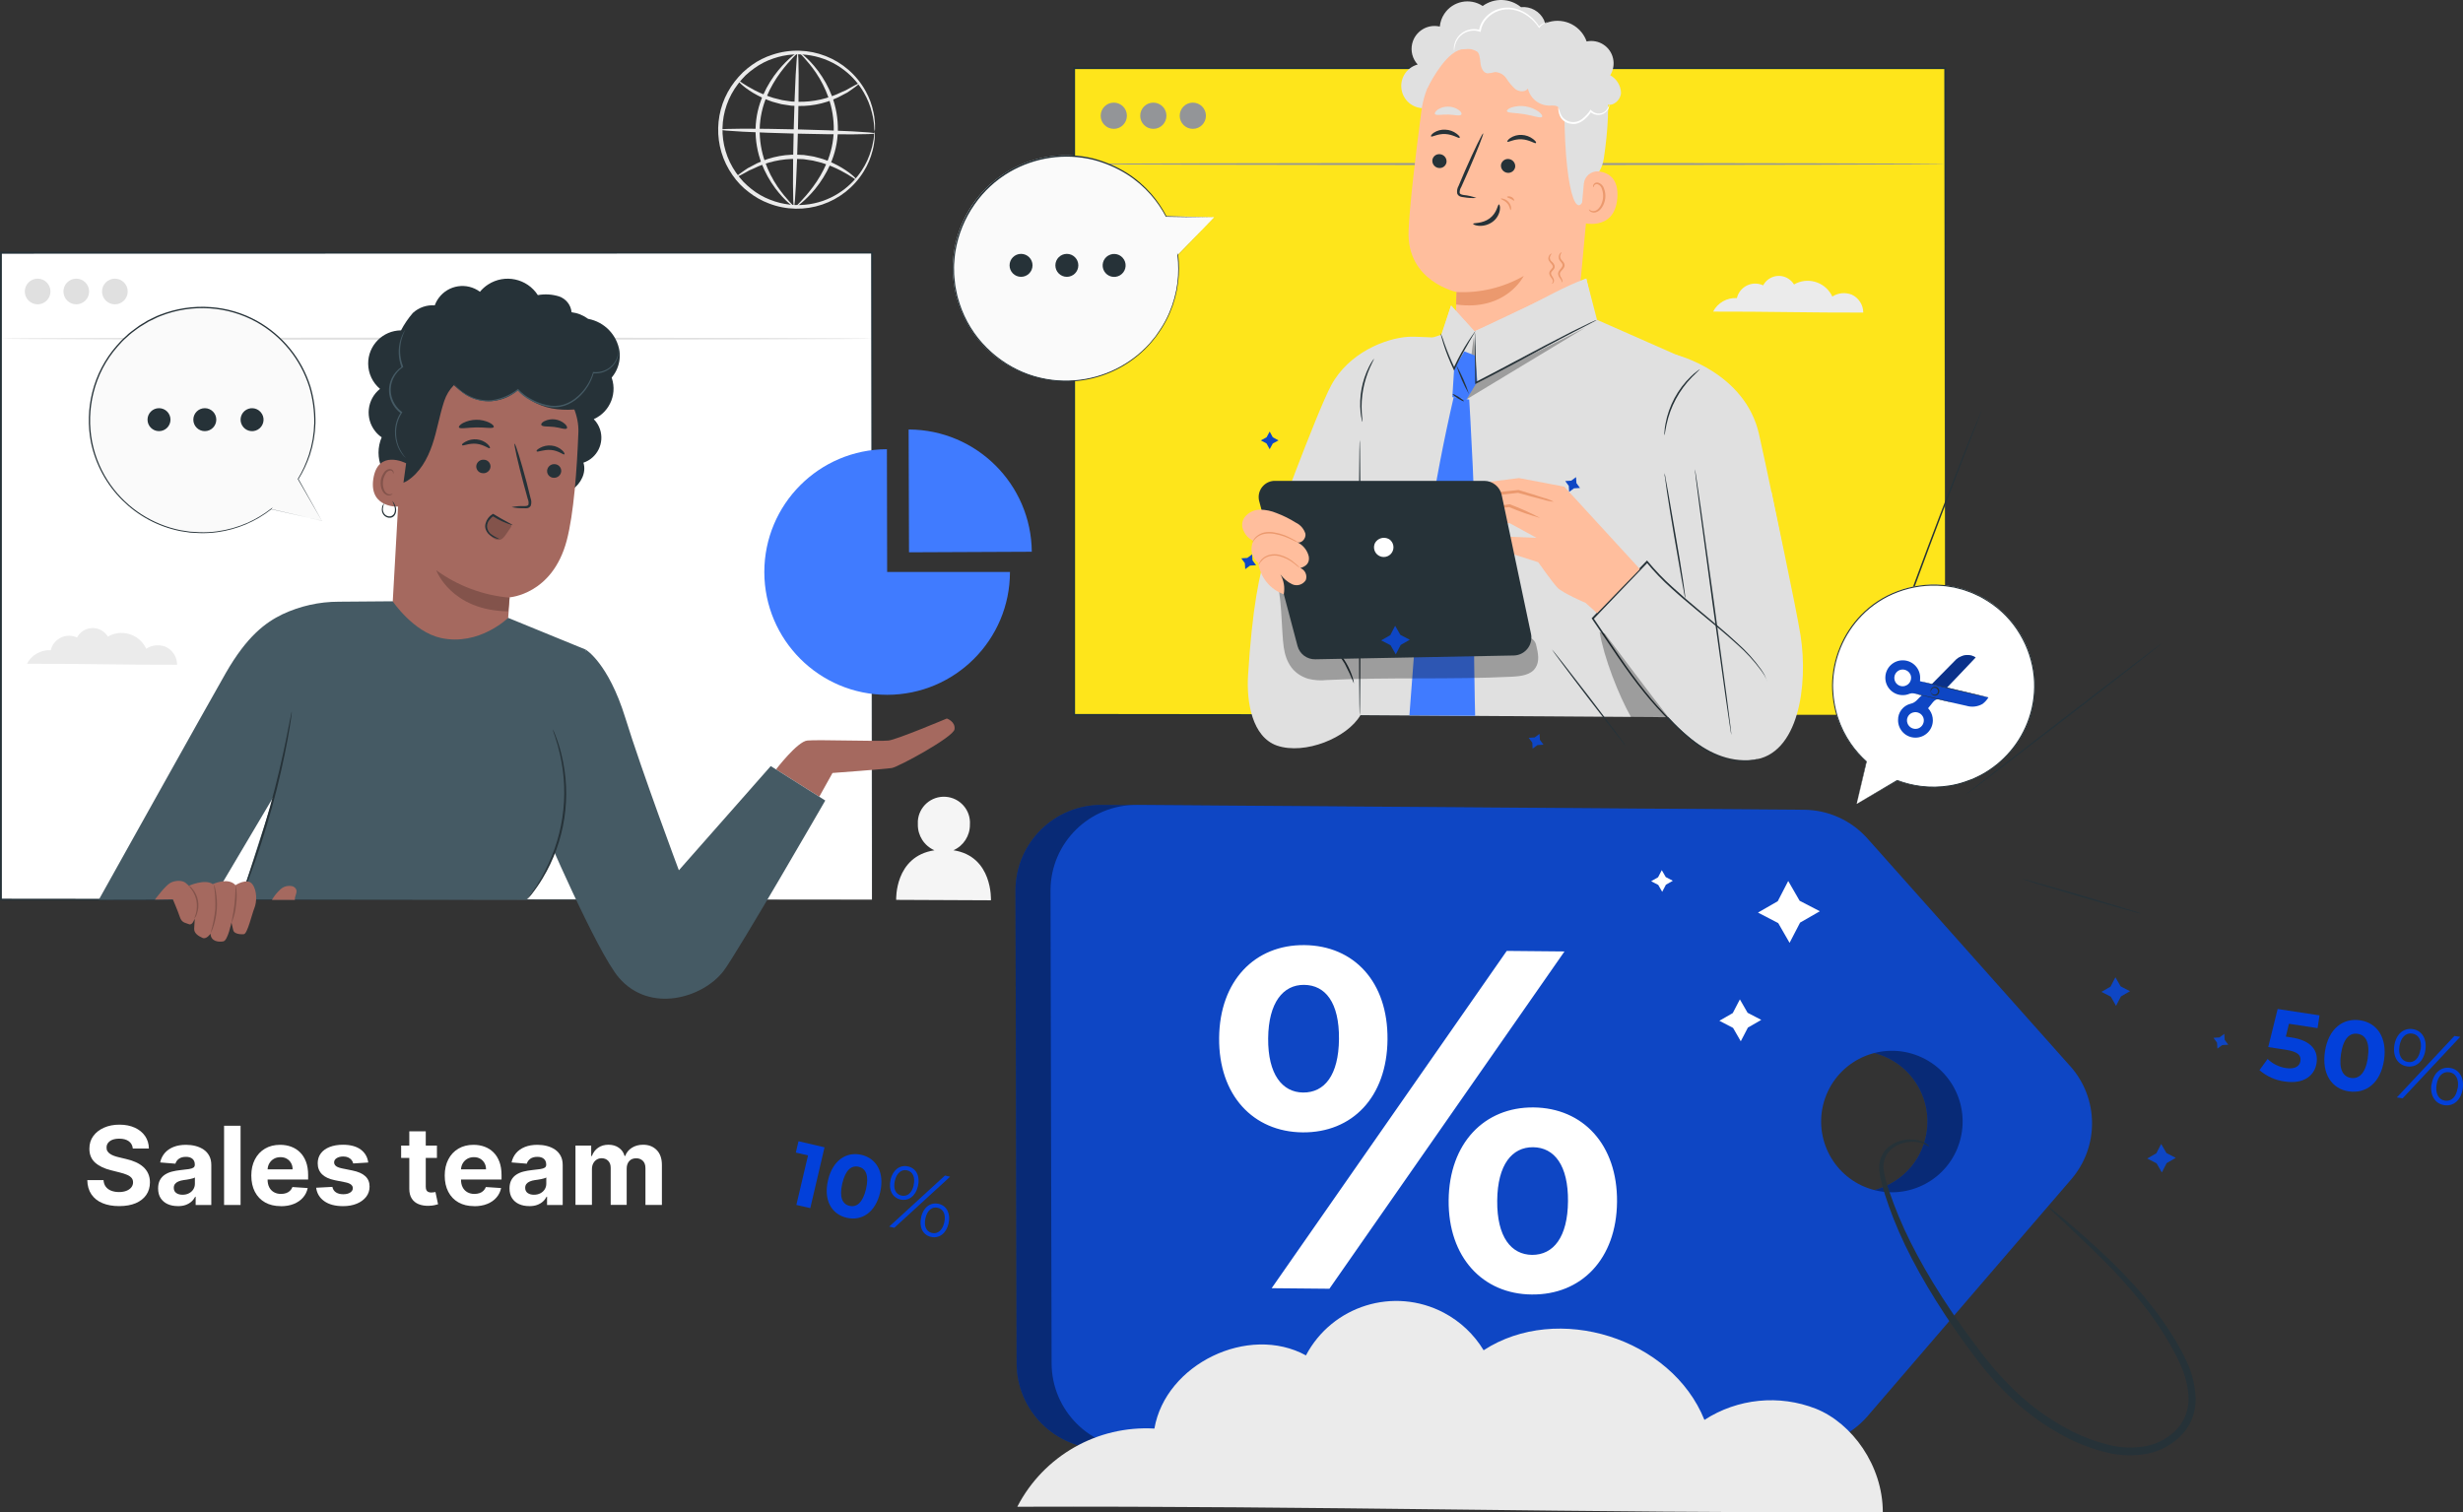
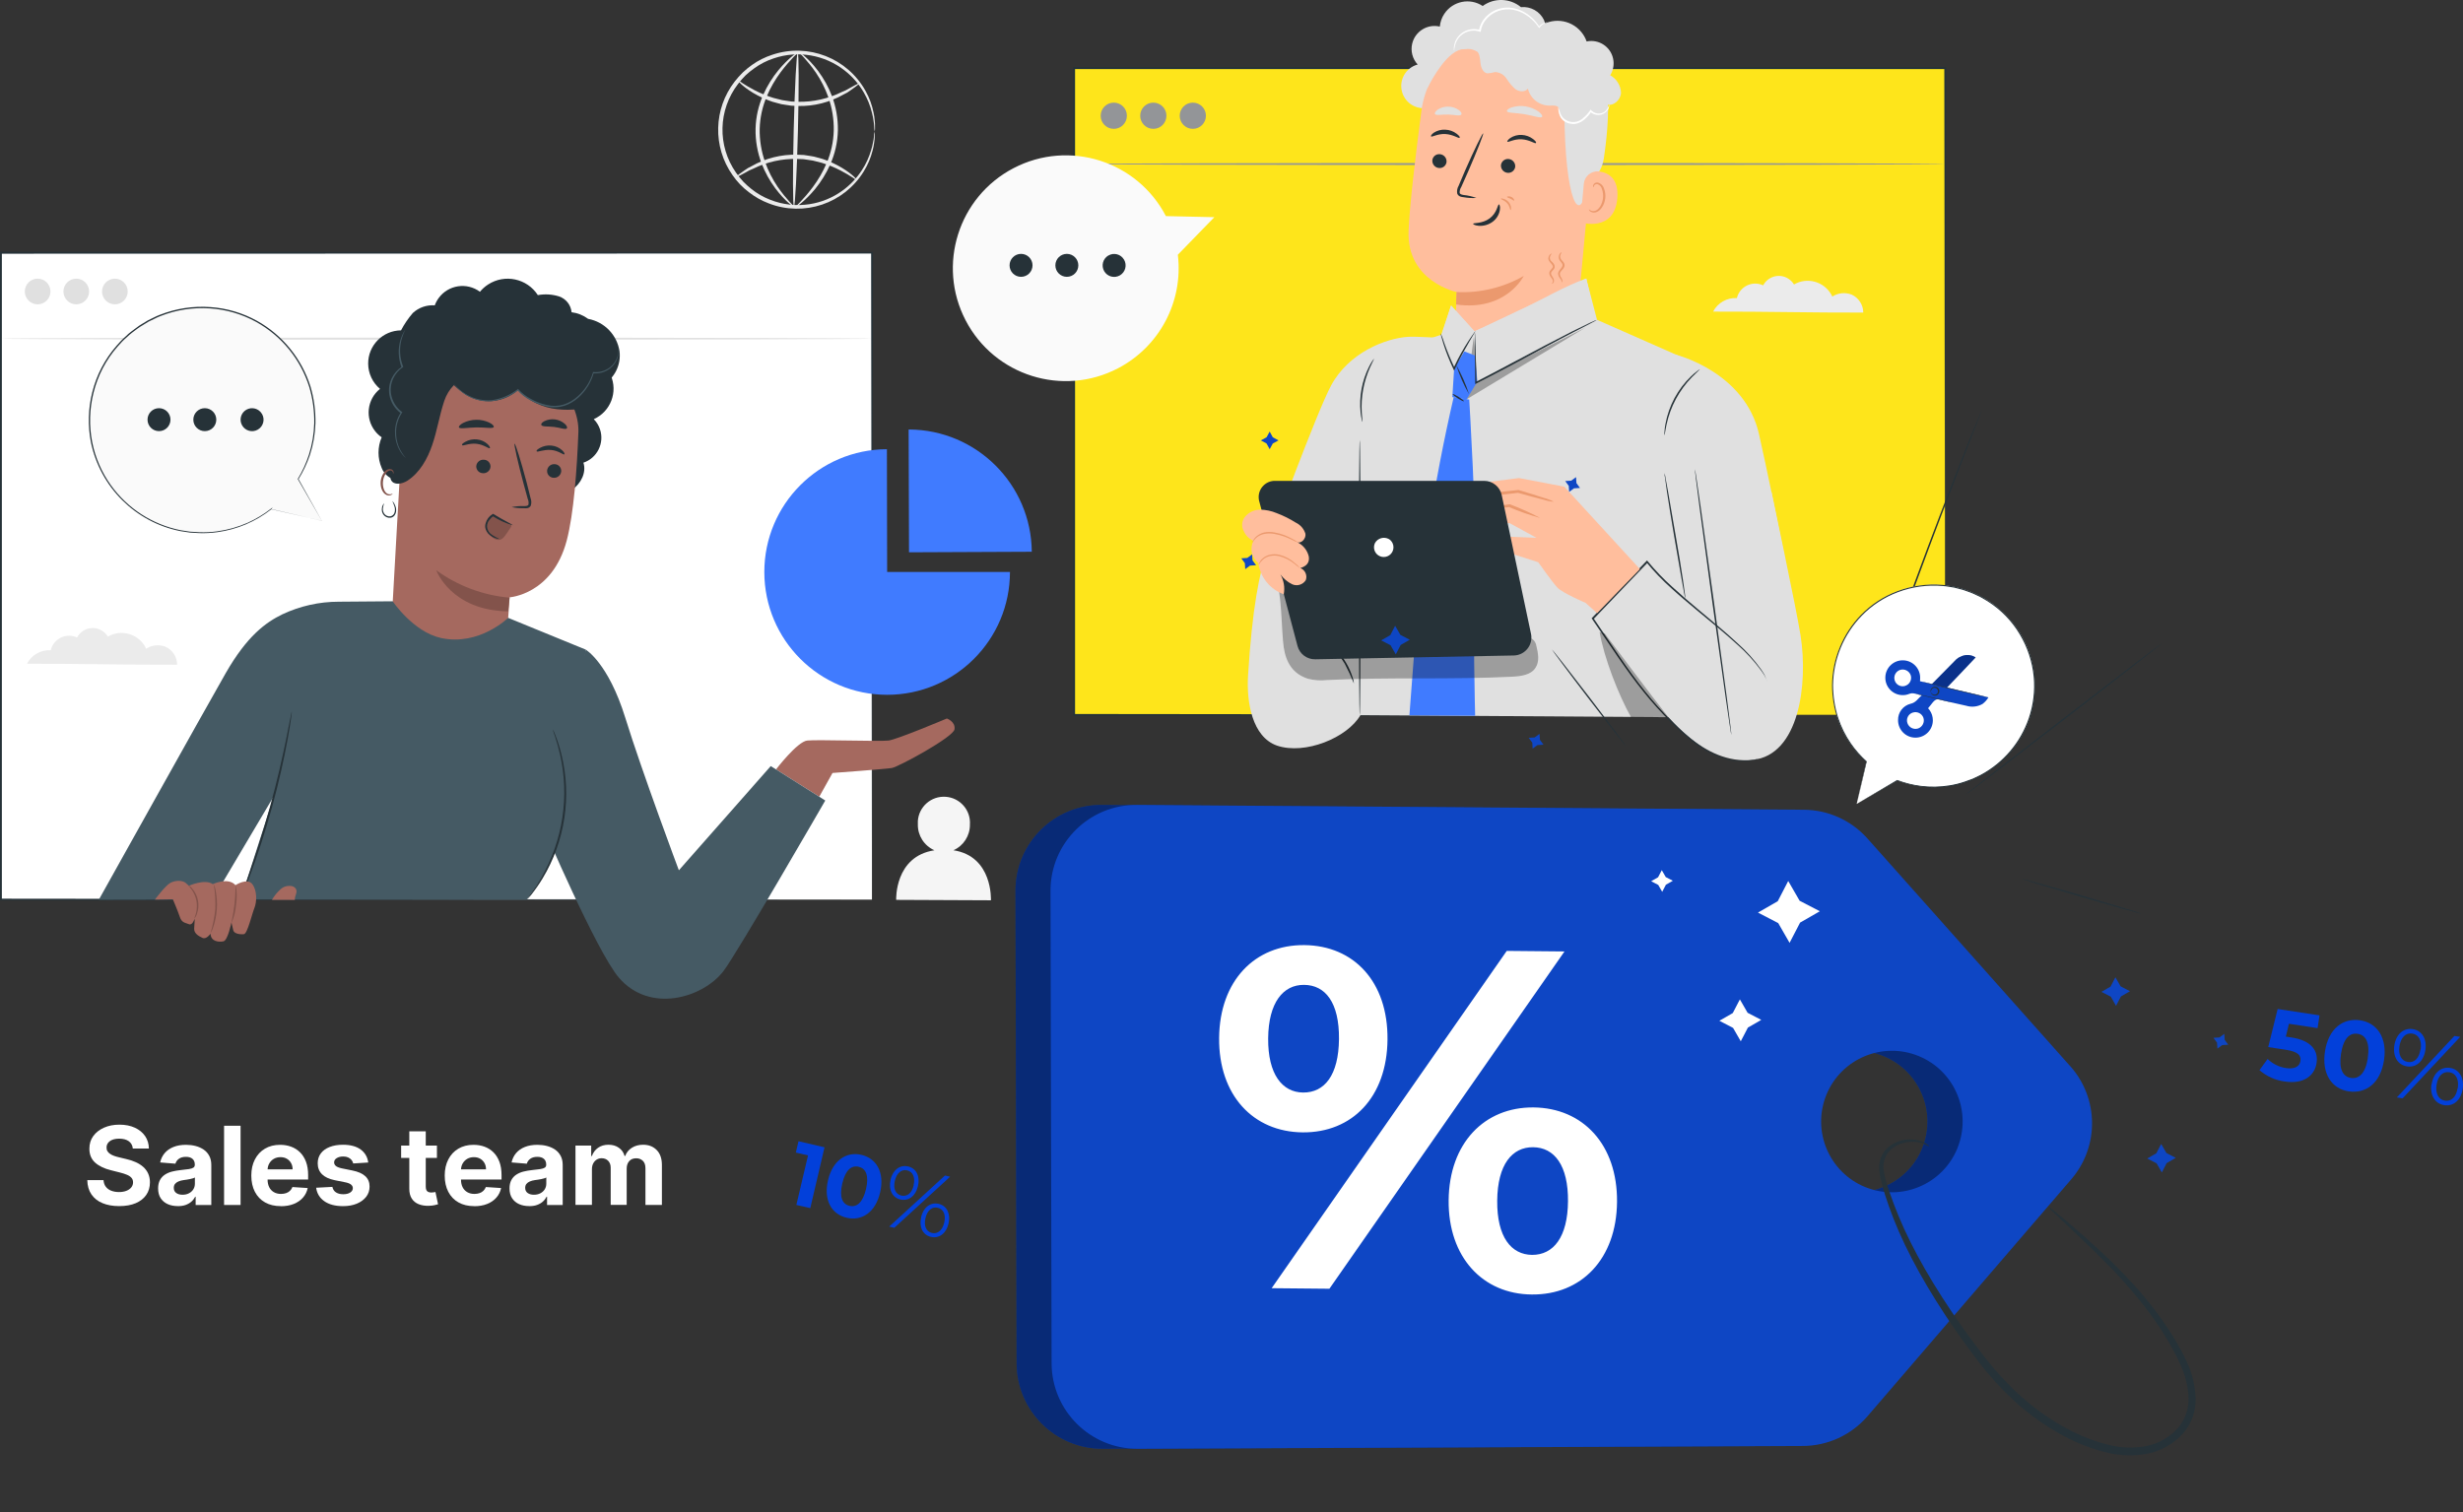
<svg xmlns="http://www.w3.org/2000/svg" id="Layer_2" viewBox="0 0 632.92 388.71">
  <rect x="0" y="0" width="632.92" height="388.71" fill="#333333" stroke="none" />
  <defs>
    <style>.cls-1{fill:#fee51b;}.cls-2{fill:#fff;}.cls-3{fill:#fafafa;}.cls-4{fill:#0e46c4;}.cls-5{fill:#939598;}.cls-6{fill:#f5f5f5;}.cls-7{fill:#455a64;}.cls-8{clip-path:url(#clippath-2);}.cls-9{isolation:isolate;}.cls-10{clip-path:url(#clippath-6);}.cls-11{fill:#e0e0e0;}.cls-12{opacity:.4;}.cls-13{clip-path:url(#clippath-1);}.cls-14{clip-path:url(#clippath-4);}.cls-15{opacity:.3;}.cls-16{fill:#eb996e;}.cls-17{fill:#ffbe9d;}.cls-18{clip-path:url(#clippath);}.cls-19{fill:#ebebeb;}.cls-20{fill:#407bff;}.cls-21{fill:none;}.cls-22{clip-path:url(#clippath-3);}.cls-23{fill:#a5695f;}.cls-24{fill:#0240da;}.cls-25{clip-path:url(#clippath-5);}.cls-26{fill:#83534b;}.cls-27{fill:#263238;}</style>
    <clipPath id="clippath">
      <rect class="cls-21" width="632.92" height="388.71" />
    </clipPath>
    <clipPath id="clippath-1">
      <rect class="cls-21" width="632.92" height="388.71" />
    </clipPath>
    <clipPath id="clippath-2">
      <rect class="cls-21" x="376.83" y="84.14" width="30.64" height="18.51" />
    </clipPath>
    <clipPath id="clippath-3">
      <rect class="cls-21" x="327.73" y="148.28" width="67.54" height="26.58" />
    </clipPath>
    <clipPath id="clippath-4">
      <rect class="cls-21" x="411.05" y="162.43" width="17.69" height="21.92" />
    </clipPath>
    <clipPath id="clippath-5">
      <rect class="cls-21" x="260.94" y="206.88" width="267.6" height="165.47" />
    </clipPath>
    <clipPath id="clippath-6">
      <rect class="cls-21" x="496.38" y="168.34" width="11.31" height="8.45" />
    </clipPath>
  </defs>
  <g id="Layer_1-2">
    <g id="Group_129929">
      <g class="cls-18">
        <g id="Group_129928">
          <g id="Group_129927">
            <g class="cls-13">
              <g id="Group_129926">
                <g id="Sales_team" class="cls-9">
                  <g class="cls-9">
                    <path class="cls-2" d="m34.13,295.2c-.08-.8-.42-1.43-1.02-1.87-.6-.44-1.42-.67-2.46-.67-.7,0-1.3.1-1.78.29s-.85.47-1.11.81c-.26.34-.38.74-.38,1.17-.01.36.06.68.23.95.17.27.4.51.7.7.3.2.64.37,1.03.51s.81.26,1.25.36l1.83.44c.89.2,1.7.46,2.45.8.74.33,1.39.74,1.93,1.22.54.48.97,1.05,1.27,1.71.3.66.46,1.41.46,2.26,0,1.25-.32,2.33-.95,3.24s-1.53,1.62-2.7,2.12c-1.18.5-2.59.75-4.25.75s-3.07-.25-4.29-.76c-1.22-.5-2.16-1.25-2.84-2.24-.68-.99-1.04-2.22-1.07-3.68h4.17c.05.68.24,1.25.59,1.71.35.45.82.8,1.4,1.02s1.25.34,1.99.34,1.36-.11,1.9-.32c.54-.21.96-.51,1.26-.88.3-.38.45-.81.45-1.3,0-.46-.13-.84-.4-1.15-.27-.31-.66-.58-1.17-.79s-1.14-.42-1.88-.6l-2.22-.56c-1.72-.42-3.07-1.07-4.07-1.96-.99-.89-1.49-2.08-1.48-3.59,0-1.23.32-2.31.99-3.23.67-.92,1.58-1.64,2.75-2.16,1.17-.52,2.49-.78,3.98-.78s2.83.26,3.96.78c1.13.52,2.01,1.24,2.64,2.16.63.92.95,1.99.97,3.2h-4.13Z" />
                    <path class="cls-2" d="m45.69,309.99c-.97,0-1.84-.17-2.6-.51-.76-.34-1.36-.85-1.8-1.52-.44-.67-.66-1.51-.66-2.52,0-.85.16-1.56.47-2.14.31-.58.74-1.04,1.27-1.39.54-.35,1.15-.62,1.83-.79s1.41-.3,2.16-.38c.89-.09,1.6-.18,2.15-.26s.94-.21,1.18-.37c.25-.17.37-.41.37-.74v-.06c0-.63-.2-1.12-.59-1.46s-.95-.52-1.68-.52c-.76,0-1.37.17-1.82.5s-.75.75-.89,1.26l-3.92-.32c.2-.93.59-1.73,1.17-2.41s1.34-1.2,2.26-1.57,2-.55,3.22-.55c.85,0,1.66.1,2.44.3.78.2,1.47.51,2.08.92.61.42,1.09.95,1.44,1.61.35.65.53,1.43.53,2.34v10.3h-4.02v-2.12h-.12c-.25.48-.57.9-.98,1.26s-.9.64-1.48.85-1.24.3-2,.3Zm1.21-2.92c.62,0,1.17-.12,1.65-.37.48-.25.85-.58,1.12-1.01.27-.42.41-.91.41-1.44v-1.62c-.13.09-.31.16-.54.23s-.49.13-.77.19c-.29.06-.57.11-.85.15-.29.04-.54.08-.78.11-.5.07-.93.19-1.3.35-.37.16-.66.37-.87.64s-.31.6-.31,1c0,.58.21,1.02.63,1.32.42.3.96.45,1.61.45Z" />
                    <path class="cls-2" d="m61.82,289.34v20.36h-4.24v-20.36h4.24Z" />
                    <path class="cls-2" d="m72.16,310c-1.57,0-2.92-.32-4.05-.96s-2-1.55-2.61-2.72-.92-2.57-.92-4.18.31-2.95.92-4.14,1.47-2.11,2.58-2.77c1.11-.66,2.41-.99,3.91-.99,1.01,0,1.95.16,2.82.48s1.63.8,2.29,1.45c.65.64,1.16,1.45,1.53,2.42.36.97.55,2.11.55,3.41v1.16h-12.9v-2.62h8.91c0-.61-.13-1.15-.4-1.62s-.63-.84-1.1-1.11-1.01-.4-1.63-.4-1.21.15-1.71.44c-.49.29-.88.69-1.16,1.18-.28.49-.42,1.04-.43,1.65v2.5c0,.76.14,1.41.42,1.96.28.55.68.97,1.2,1.27.52.3,1.13.45,1.84.45.47,0,.9-.07,1.29-.2s.73-.33,1-.6c.28-.26.49-.59.64-.97l3.92.26c-.2.94-.6,1.76-1.22,2.46-.61.7-1.4,1.24-2.37,1.63-.96.39-2.08.58-3.34.58Z" />
                    <path class="cls-2" d="m94.64,298.79l-3.88.24c-.07-.33-.21-.63-.43-.9s-.51-.48-.86-.65c-.35-.16-.78-.24-1.27-.24-.66,0-1.21.14-1.66.41-.45.27-.68.64-.68,1.1,0,.36.15.67.44.92.29.25.79.45,1.5.61l2.76.56c1.48.3,2.59.79,3.32,1.47.73.68,1.09,1.56,1.09,2.66,0,1-.29,1.88-.88,2.64-.59.75-1.39,1.34-2.41,1.76s-2.19.63-3.51.63c-2.02,0-3.63-.42-4.83-1.27-1.2-.84-1.9-2-2.1-3.46l4.17-.22c.13.62.43,1.09.92,1.41s1.1.48,1.86.48,1.34-.14,1.79-.43c.45-.29.68-.66.69-1.12,0-.38-.17-.7-.49-.95-.32-.25-.81-.44-1.47-.57l-2.65-.53c-1.49-.3-2.6-.82-3.33-1.55-.73-.74-1.09-1.67-1.09-2.81,0-.98.27-1.83.8-2.54.53-.71,1.29-1.26,2.26-1.64.97-.38,2.11-.58,3.42-.58,1.93,0,3.45.41,4.56,1.22,1.11.82,1.76,1.93,1.94,3.33Z" />
                  </g>
                  <g class="cls-9">
                    <path class="cls-2" d="m112.28,294.43v3.18h-9.2v-3.18h9.2Zm-7.11-3.66h4.24v14.24c0,.39.06.69.18.91.12.21.29.37.5.45.22.09.47.13.75.13.2,0,.4-.02.6-.05.2-.04.35-.06.46-.08l.67,3.15c-.21.07-.51.14-.9.23-.38.09-.85.14-1.4.16-1.02.04-1.91-.1-2.68-.41s-1.36-.79-1.78-1.45c-.42-.66-.63-1.49-.63-2.49v-14.79Z" />
                  </g>
                  <g class="cls-9">
                    <path class="cls-2" d="m121.86,310c-1.57,0-2.92-.32-4.05-.96s-2-1.55-2.61-2.72-.92-2.57-.92-4.18.31-2.95.92-4.14,1.47-2.11,2.58-2.77c1.11-.66,2.41-.99,3.91-.99,1.01,0,1.95.16,2.82.48s1.63.8,2.29,1.45c.65.64,1.16,1.45,1.53,2.42.36.97.55,2.11.55,3.41v1.16h-12.9v-2.62h8.91c0-.61-.13-1.15-.4-1.62s-.63-.84-1.1-1.11-1.01-.4-1.63-.4-1.21.15-1.71.44c-.49.29-.88.69-1.16,1.18-.28.49-.42,1.04-.43,1.65v2.5c0,.76.14,1.41.42,1.96.28.55.68.97,1.2,1.27.52.3,1.13.45,1.84.45.47,0,.9-.07,1.29-.2s.73-.33,1-.6c.28-.26.49-.59.64-.97l3.92.26c-.2.94-.6,1.76-1.22,2.46-.61.7-1.4,1.24-2.37,1.63-.96.39-2.08.58-3.34.58Z" />
                    <path class="cls-2" d="m135.99,309.99c-.97,0-1.84-.17-2.6-.51-.76-.34-1.36-.85-1.8-1.52-.44-.67-.66-1.51-.66-2.52,0-.85.16-1.56.47-2.14.31-.58.74-1.04,1.27-1.39.54-.35,1.15-.62,1.83-.79s1.41-.3,2.16-.38c.89-.09,1.6-.18,2.15-.26s.94-.21,1.18-.37c.25-.17.37-.41.37-.74v-.06c0-.63-.2-1.12-.59-1.46s-.95-.52-1.68-.52c-.76,0-1.37.17-1.82.5s-.75.75-.89,1.26l-3.92-.32c.2-.93.59-1.73,1.17-2.41s1.34-1.2,2.26-1.57,2-.55,3.22-.55c.85,0,1.66.1,2.44.3.78.2,1.47.51,2.08.92.61.42,1.09.95,1.44,1.61.35.65.53,1.43.53,2.34v10.3h-4.02v-2.12h-.12c-.25.48-.57.9-.98,1.26s-.9.64-1.48.85-1.24.3-2,.3Zm1.21-2.92c.62,0,1.17-.12,1.65-.37.48-.25.85-.58,1.12-1.01.27-.42.41-.91.41-1.44v-1.62c-.13.09-.31.16-.54.23s-.49.13-.77.19c-.29.06-.57.11-.85.15-.29.04-.54.08-.78.11-.5.07-.93.19-1.3.35-.37.16-.66.37-.87.64s-.31.6-.31,1c0,.58.21,1.02.63,1.32.42.3.96.45,1.61.45Z" />
                    <path class="cls-2" d="m147.88,309.7v-15.27h4.04v2.69h.18c.32-.89.85-1.6,1.59-2.12.74-.52,1.63-.78,2.67-.78s1.94.26,2.67.78c.74.52,1.23,1.22,1.47,2.11h.16c.31-.88.88-1.58,1.7-2.1.82-.53,1.79-.79,2.91-.79,1.43,0,2.58.45,3.48,1.36.89.9,1.34,2.19,1.34,3.84v10.27h-4.23v-9.44c0-.85-.23-1.48-.68-1.91-.45-.42-1.01-.64-1.69-.64-.77,0-1.37.24-1.8.73-.43.49-.65,1.13-.65,1.92v9.33h-4.11v-9.53c0-.75-.21-1.35-.64-1.79-.43-.44-.99-.67-1.69-.67-.47,0-.89.12-1.27.35-.37.24-.67.56-.89.98-.22.42-.33.91-.33,1.48v9.17h-4.24Z" />
                  </g>
                </g>
                <path id="Path_139313" class="cls-24" d="m595.29,273.24c-.48,3.12-3.19,5.49-8.23,4.72-2.38-.32-4.62-1.33-6.44-2.91l2.09-2.88c1.3,1.27,2.97,2.09,4.77,2.35,2.05.31,3.44-.35,3.66-1.79s-.56-2.43-3.76-2.92l-4.51-.69,2.42-9.79,10.76,1.64-.5,3.28-7.36-1.12-.79,3.3,1.44.22c5.22.8,6.93,3.46,6.45,6.59" />
                <path id="Path_139314" class="cls-24" d="m597.45,270.23c.89-5.83,4.62-8.64,9-8s7.06,4.45,6.17,10.28-4.6,8.63-9,8-7.05-4.46-6.17-10.28m11,1.68c.61-4-.55-5.89-2.59-6.2s-3.68,1.14-4.29,5.15.54,5.88,2.56,6.19,3.73-1.13,4.34-5.13h-.02Z" />
                <path id="Path_139315" class="cls-24" d="m615.28,268.68c.44-2.87,2.35-4.54,4.72-4.18s3.69,2.5,3.25,5.4-2.37,4.54-4.72,4.18-3.69-2.52-3.25-5.4m15.43-2.42l1.49.23-14.79,15.8-1.49-.23,14.79-15.8Zm-8.67,3.45c.35-2.3-.53-3.82-2.17-4.07s-2.93,1-3.28,3.24.5,3.81,2.17,4.07,2.88-.95,3.23-3.24h.05Zm2.83,8.94c.44-2.87,2.37-4.54,4.72-4.18s3.69,2.53,3.25,5.4-2.35,4.54-4.72,4.18-3.74-2.52-3.3-5.4h.05Zm6.71,1c.34-2.27-.5-3.82-2.17-4.07s-2.93.94-3.28,3.23.53,3.83,2.17,4.08,2.88-.98,3.23-3.21l.05-.03Z" />
                <path id="Path_139316" class="cls-24" d="m211.88,294.88l-3.66,15.63-3.58-.82,3-12.73-3.13-.73.68-2.91,6.69,1.56Z" />
                <path id="Path_139317" class="cls-24" d="m212.78,303.34c1.2-5.16,4.75-7.42,8.59-6.52s6,4.5,4.8,9.65-4.72,7.42-8.59,6.52-6.01-4.49-4.8-9.65m9.76,2.28c.83-3.55-.08-5.32-1.89-5.74s-3.38.76-4.21,4.31.07,5.32,1.86,5.74,3.4-.76,4.24-4.31" />
                <path id="Path_139318" class="cls-24" d="m242.83,302.13l1.32.31-14.34,13.13-1.31-.31,14.33-13.13Zm-14,1.09c.6-2.55,2.43-3.91,4.53-3.42s3.13,2.5,2.53,5.07-2.44,3.9-4.52,3.42-3.1-2.53-2.51-5.07h-.03Zm5.94,1.39c.48-2-.2-3.46-1.65-3.8s-2.7.66-3.17,2.67.18,3.46,1.66,3.8,2.72-.59,3.19-2.67h-.03Zm1.92,8.22c.59-2.55,2.44-3.9,4.52-3.42s3.13,2.53,2.54,5.07-2.43,3.91-4.53,3.42-3.1-2.53-2.5-5.07h-.03Zm5.95,1.39c.47-2-.18-3.46-1.65-3.8s-2.7.64-3.17,2.67.2,3.46,1.65,3.8,2.72-.66,3.17-2.67" />
                <path id="Path_139319" class="cls-11" d="m19.05,175.08c-1.2.26-2.42.34-3.64.26-1.22.09-2.45,0-3.65-.26,1.2-.25,2.43-.34,3.65-.26,1.22-.08,2.44,0,3.64.26" />
                <path id="Path_139320" class="cls-6" d="m244.99,218.54c2.61-1.15,4.28-3.75,4.25-6.6.26-3.69-2.53-6.9-6.23-7.15-3.69-.26-6.9,2.53-7.15,6.23-.02.29-.02.58,0,.86-.05,2.88,1.63,5.5,4.26,6.66-10.29,1.55-9.83,12.74-9.83,12.74l24.35.11s.55-11.32-9.65-12.86" />
                <path id="Path_139321" class="cls-19" d="m224.78,33.83c-.09-.42-.14-.85-.14-1.28-.02-.51-.08-1.02-.17-1.52-.09-.68-.22-1.36-.4-2.03-.44-1.84-1.15-3.61-2.11-5.24-1.25-2.16-2.9-4.07-4.87-5.61-5.17-4.08-12.06-5.27-18.29-3.14-1.77.58-3.44,1.43-4.95,2.53-.79.55-1.53,1.16-2.24,1.81-.69.69-1.34,1.42-1.93,2.2-5.15,6.67-5.38,15.91-.55,22.82.56.8,1.17,1.57,1.84,2.29.67.69,1.38,1.33,2.14,1.93,1.46,1.16,3.08,2.09,4.82,2.76,3.22,1.27,6.72,1.66,10.14,1.12,2.99-.46,5.82-1.62,8.28-3.38,2.04-1.44,3.78-3.27,5.14-5.36,1.04-1.59,1.83-3.32,2.36-5.14.21-.66.38-1.33.49-2.01.12-.49.2-.99.24-1.5.02-.43.09-.86.2-1.28.05.43.05.86,0,1.28,0,.52-.05,1.03-.14,1.54-.08.7-.22,1.39-.41,2.08-.47,1.88-1.23,3.68-2.25,5.33-5.08,8.3-15.38,11.77-24.44,8.24-1.83-.69-3.55-1.66-5.09-2.87-1.64-1.22-3.06-2.71-4.21-4.39-5.13-7.28-4.89-17.06.58-24.08.63-.81,1.32-1.58,2.06-2.31.74-.69,1.53-1.34,2.36-1.93,1.6-1.14,3.36-2.02,5.23-2.62,9.22-3.09,19.34.87,24.01,9.4.94,1.7,1.61,3.53,1.99,5.44.16.69.26,1.39.31,2.1.07.51.09,1.03.07,1.54.03.43,0,.87-.07,1.3" />
                <path id="Path_139322" class="cls-19" d="m220.82,21.43c.04.06-.32.37-1.01.89l-1.28.92c-.25.17-.51.37-.81.55l-.98.51c-3.55,2.02-7.58,3.04-11.67,2.94l-1.77-.08-1.7-.26c-.28-.05-.55-.08-.82-.13l-.79-.21c-.52-.15-1.04-.27-1.53-.42-1.72-.58-3.38-1.35-4.95-2.28-2.66-1.61-3.96-3.07-3.85-3.17s1.55,1.1,4.23,2.49c1.56.81,3.19,1.47,4.87,1.99.48.14.97.24,1.47.37l.76.19.78.12,1.62.24,1.68.07c3.92.08,7.79-.79,11.3-2.54l.99-.43c.3-.15.57-.33.84-.47l1.36-.75c.79-.4,1.2-.6,1.25-.53" />
                <path id="Path_139323" class="cls-19" d="m189.07,45.56c-.04-.06.32-.37,1-.89l1.29-.91c.26-.17.52-.37.82-.55l.98-.51c3.55-2.03,7.58-3.04,11.67-2.94l1.77.08,1.69.26c.28.05.56.08.83.14l.79.21c.52.14,1.04.26,1.52.42,1.73.58,3.39,1.34,4.95,2.28,2.66,1.61,3.95,3.07,3.85,3.16s-1.55-1.1-4.23-2.49c-1.56-.81-3.19-1.47-4.88-1.99-.48-.14-.97-.24-1.47-.37l-.76-.19-.79-.12-1.62-.24-1.68-.06c-3.91-.09-7.79.78-11.29,2.53l-.99.43c-.3.16-.58.33-.84.47l-1.36.74c-.79.4-1.2.6-1.25.53" />
-                 <path id="Path_139324" class="cls-19" d="m224.78,34.29c0,.3-8.9.33-19.85.06s-19.84-.73-19.83-1.03,8.9-.33,19.86-.06,19.83.72,19.82,1.02" />
                <path id="Path_139325" class="cls-19" d="m204.02,53.17c-.3,0-.33-8.89-.06-19.84s.73-19.83,1.03-19.82.33,8.89.06,19.84-.74,19.82-1.03,19.82" />
                <path id="Path_139326" class="cls-19" d="m204.02,53.13c-.07.12-2.26-1.36-4.78-4.72-1.47-1.97-2.66-4.13-3.54-6.42-1.07-2.84-1.6-5.86-1.54-8.89.07-3.04.75-6.03,2-8.8,1-2.24,2.3-4.34,3.85-6.24,2.67-3.21,4.88-4.66,4.95-4.54s-1.89,1.75-4.34,5.02c-1.43,1.91-2.62,3.98-3.56,6.17-1.14,2.67-1.76,5.52-1.84,8.42-.05,2.9.42,5.79,1.39,8.53.8,2.24,1.88,4.37,3.21,6.34,2.34,3.37,4.31,5.04,4.2,5.15" />
                <path id="Path_139327" class="cls-19" d="m205.43,13.51c.08-.12,2.26,1.36,4.79,4.72,1.47,1.97,2.67,4.13,3.55,6.42,1.07,2.84,1.59,5.86,1.54,8.89-.07,3.04-.75,6.03-2,8.8-1,2.24-2.3,4.34-3.85,6.24-2.67,3.21-4.88,4.66-4.95,4.55s1.89-1.75,4.34-5.02c1.43-1.91,2.63-3.98,3.57-6.17,1.14-2.67,1.76-5.52,1.83-8.42.05-2.9-.42-5.79-1.39-8.53-.8-2.24-1.88-4.37-3.21-6.34-2.34-3.37-4.3-5.04-4.2-5.15" />
                <rect id="Rectangle_92710" class="cls-1" x="275.98" y="17.52" width="223.87" height="166.26" />
                <path id="Path_139328" class="cls-27" d="m499.85,183.79c0-1.74-.09-65.62-.22-166.26l.22.22h-223.85l.26-.26v166.26l-.24-.24,223.87.24-223.87.23h-.23V17.23h224.33v.21c-.2,100.76-.27,164.62-.27,166.35" />
                <path id="Path_139329" class="cls-5" d="m499.85,42.15c0,.15-50.01.27-111.69.27s-111.69-.12-111.69-.27,50-.26,111.69-.26,111.69.12,111.69.26" />
                <path id="Path_139330" class="cls-5" d="m289.58,29.74c0,1.86-1.5,3.38-3.36,3.38-1.86,0-3.38-1.5-3.38-3.36s1.5-3.38,3.36-3.38c0,0,0,0,0,0h.02c1.86,0,3.36,1.51,3.36,3.36" />
                <path id="Path_139331" class="cls-5" d="m299.74,29.74c0,1.86-1.5,3.38-3.36,3.38-1.86,0-3.38-1.5-3.38-3.36s1.5-3.38,3.36-3.38c0,0,0,0,0,0h.01c1.86,0,3.37,1.51,3.37,3.36" />
                <path id="Path_139332" class="cls-5" d="m309.89,29.74c0,1.86-1.5,3.38-3.36,3.38-1.86,0-3.38-1.5-3.38-3.36s1.5-3.38,3.36-3.38c0,0,0,0,0,0h.02c1.86,0,3.36,1.51,3.36,3.36" />
                <path id="Path_139333" class="cls-11" d="m396.75,5.12c-1.09-2.22-3.44-3.53-5.9-3.28-2.82-2.34-6.88-2.46-9.84-.3-3.28-2.17-7.7-1.27-9.87,2.02-.65.98-1.04,2.1-1.15,3.27-3.17-.75-6.35,1.22-7.1,4.39-.45,1.91.08,3.92,1.41,5.36-3.05.82-4.85,3.96-4.02,7.01.71,2.62,3.17,4.38,5.88,4.21l29.23-16.06c1.8-1.7,2.34-4.35,1.36-6.62" />
                <path id="Path_139334" class="cls-17" d="m365.25,28.56c1.64-12.52,12.61-21.69,25.22-21.07l1.25.06c13.49,1.47,19.78,13.77,17.94,27.18l-4.19,44.95-.23,2.17-31.48,4.71.62-11.48s-12.91-2.67-12.42-15.68c.23-6.28,1.76-19.18,3.29-30.84" />
                <path id="Path_139335" class="cls-16" d="m374.27,75.06c6.04.3,12.04-1.14,17.29-4.14,0,0-4.48,9.16-17.39,7.34l.11-3.2Z" />
                <path id="Path_139336" class="cls-27" d="m368.07,41.21c-.06,1.01.69,1.88,1.69,1.97.97.11,1.85-.58,1.96-1.55,0,0,0-.02,0-.03.07-1.01-.69-1.88-1.69-1.97-.97-.11-1.85.58-1.96,1.55v.03" />
                <path id="Path_139337" class="cls-27" d="m367.73,35.06c.22.26,1.68-.72,3.68-.61s3.41,1.17,3.64.98-.1-.55-.72-1.05c-.85-.65-1.88-1.02-2.95-1.05-1.04-.06-2.08.22-2.95.79-.58.4-.81.84-.7.94" />
                <path id="Path_139338" class="cls-27" d="m385.7,42.45c-.06,1.01.7,1.88,1.7,1.97.98.1,1.86-.6,1.97-1.58.06-1.01-.69-1.88-1.69-1.97-.98-.11-1.87.6-1.98,1.58h0" />
                <path id="Path_139339" class="cls-27" d="m387.35,36.41c.22.26,1.67-.72,3.67-.61s3.41,1.18,3.64.98-.1-.55-.71-1.05c-.84-.64-1.85-1-2.9-1.05-1.04-.06-2.08.22-2.95.79-.58.4-.86.84-.75.94" />
                <path id="Path_139340" class="cls-27" d="m379.36,50.87c-1.04-.39-2.12-.64-3.22-.75-.51-.08-.98-.21-1.05-.56-.02-.53.12-1.05.41-1.5l1.7-3.81c2.37-5.43,4.11-9.9,3.94-9.99s-2.32,4.23-4.69,9.66c-.57,1.34-1.12,2.62-1.63,3.84-.35.59-.48,1.29-.36,1.97.13.37.43.66.8.79.28.09.56.15.86.17,1.07.19,2.17.26,3.26.19" />
                <path id="Path_139341" class="cls-27" d="m385.18,52.54c-.33,0-.44,2.13-2.37,3.58s-4.23,1.09-4.26,1.4c0,.14.49.44,1.47.52,1.27.08,2.53-.29,3.55-1.04.98-.73,1.65-1.81,1.85-3.01.14-.9-.09-1.46-.24-1.45" />
                <path id="Path_139342" class="cls-11" d="m387.23,28.56c.17.55,2.17.39,4.51.79s4.19,1.13,4.54.67c.15-.23-.16-.76-.89-1.32-2-1.41-4.54-1.82-6.89-1.11-.88.3-1.33.71-1.26.97" />
                <path id="Path_139343" class="cls-11" d="m368.75,29.31c.33.47,1.73.07,3.38.13s3.04.46,3.39,0c.15-.23,0-.69-.64-1.15-.79-.57-1.74-.87-2.71-.88-.97-.04-1.93.24-2.74.78-.6.48-.83.9-.68,1.12" />
                <path id="Path_139344" class="cls-11" d="m366.8,22.66s3.83-7.98,7.87-9.68c4.92-2.07,6.65,3.26,11.24,2.21s9.24-3.02,13.69.71c4.92,4.08,2.37,6.66,2.4,12.44.11,23.44,4.04,30.27,5.82,19.32.19-1.2,3.58-1.97,4.34-7.07.98-6.58,1.62-14.6.38-19.36-1.05-4.01-3.17-6.89-7.06-10.07-6.16-5.12-14.93-5.62-20.92-5.31s-17.8,6.59-17.77,16.81" />
                <path id="Path_139345" class="cls-17" d="m406.99,47.27c.17-1.95,1.88-3.39,3.83-3.22,0,0,0,0,0,0,.05,0,.1,0,.15.02,2.41.35,5.04,1.86,4.63,6.89-.73,8.85-9.49,6.32-9.48,6.06s.53-6.02.87-9.74" />
                <path id="Path_139346" class="cls-16" d="m408.33,53.8c.12.1.25.19.39.27.36.19.77.23,1.16.12.98-.27,1.87-1.69,2.05-3.29.08-.76,0-1.53-.26-2.25-.12-.58-.52-1.05-1.06-1.28-.37-.15-.8,0-.98.35-.14.24-.1.41-.15.42s-.18-.16-.08-.52c.07-.22.21-.4.39-.53.26-.16.58-.22.88-.15.73.2,1.3.77,1.51,1.5.32.8.43,1.66.33,2.52-.21,1.78-1.26,3.38-2.57,3.65-.5.1-1.01-.03-1.4-.35-.22-.25-.25-.44-.22-.46" />
                <path id="Path_139347" class="cls-11" d="m407.67,30.04c-1.13.83-2.46,1.36-3.85,1.55-1.44.13-2.76-.8-3.12-2.2-.07-.62.12-1.34-.27-1.83s-1.37-.46-2.11-.42c-2.69.08-5.07-1.75-5.69-4.37-.71.98-2.24.84-3.21.15-.88-.8-1.66-1.71-2.29-2.72-.65-1.01-1.75-1.64-2.95-1.68-.64.19-1.3.3-1.97.33-1.16-.16-1.66-1.55-1.78-2.73s-.2-2.53-1.15-3.21-2.1-.34-3.18-.25-2.45-.22-2.67-1.28c-.07-.57.11-1.15.48-1.59,1.6-2.13,4.44-2.89,6.89-1.84,1.43-4.07,5.88-6.22,9.95-4.79,1.96.69,3.56,2.12,4.46,3.99,3.39-2.78,8.38-2.29,11.16,1.1.59.72,1.05,1.53,1.35,2.41,3.1-.66,6.16,1.32,6.81,4.43.31,1.46.04,2.99-.75,4.25,1.64.91,2.69,2.61,2.78,4.49-.06,1.84-1.97,3.58-3.69,3.01.81,1.56.21,3.49-1.35,4.3-1.56.81-3.49.21-4.3-1.35h0" />
                <path id="Path_139348" class="cls-2" d="m413.53,26.88c.04.62-.19,1.24-.64,1.67-.46.55-1.12.9-1.83.98-.92.11-1.84-.21-2.5-.86h.37c-.51.81-1.14,1.52-1.88,2.12-.49.41-1.06.72-1.67.92-.58.19-1.2.21-1.8.08-1.03-.13-1.94-.72-2.49-1.59-.33-.58-.54-1.22-.63-1.89-.05-.24-.05-.48,0-.72.09.22.16.45.23.68.15.61.4,1.2.74,1.73,1.24,1.57,3.53,1.84,5.1.6,0,0,0,0,0,0,.08-.06.16-.13.23-.2.69-.56,1.3-1.23,1.8-1.97l.17-.26.21.22c.56.56,1.33.85,2.11.79.62-.05,1.21-.32,1.64-.77.38-.45.67-.98.84-1.55" />
                <path id="Path_139349" class="cls-2" d="m397.74,5.74c-.22.05-.43.12-.64.2-.58.22-1.08.61-1.44,1.11l-.12.16-.16-.18c-1.04-1.56-2.46-2.84-4.12-3.7-1.08-.55-2.26-.87-3.46-.93-2.4-.1-4.71.98-6.16,2.9-.57.77-.96,1.68-1.11,2.63l-.05.28-.27-.09c-1.22-.4-2.55-.3-3.71.27-.91.45-1.66,1.17-2.14,2.07-.4.81-.63,1.7-.68,2.61-.08-.24-.1-.49-.08-.74.04-.68.21-1.35.5-1.97.47-.98,1.25-1.78,2.21-2.28,1.24-.65,2.69-.78,4.03-.36l-.3.2c.15-1.04.56-2.03,1.18-2.87,1.54-2.07,4.02-3.23,6.59-3.1,1.27.08,2.52.44,3.64,1.04,1.71.91,3.15,2.27,4.15,3.94h-.23c.41-.53.98-.91,1.62-1.08.23-.1.48-.13.72-.09" />
                <path id="Path_139350" class="cls-16" d="m388.17,53.99c-.15,0-.16-.98-.88-1.76s-1.61-.98-1.59-1.13.26-.13.65,0c.52.14.99.43,1.34.85.35.4.57.91.62,1.45.02.36-.08.61-.14.6" />
                <path id="Path_139351" class="cls-16" d="m389.08,51.57c-.13.07-.43-.26-.9-.48s-.89-.33-.92-.46.54-.31,1.15,0,.79.9.66.94" />
                <path id="Path_139352" class="cls-16" d="m398.66,72.94c.1-.05.19-.13.26-.23.16-.23.18-.53.06-.78-.13-.35-.52-.66-.77-1.25-.14-.33-.12-.72.06-1.03.19-.26.39-.5.61-.74.73-.85-1.26-1.54-.98-2.67.05-.37.23-.7.52-.93.22-.14.35-.16.37-.13-.3.29-.49.68-.53,1.09.02.43.25.83.61,1.07.24.21.43.47.56.77.15.37.09.8-.17,1.11-.21.22-.4.44-.59.68-.11.19-.13.42-.05.62.15.44.53.83.66,1.28.13.37.03.78-.26,1.05-.12.05-.24.07-.36.08" />
                <path id="Path_139353" class="cls-16" d="m401.43,72.6c-.01-.11-.04-.22-.1-.32-.12-.28-.28-.53-.46-.77-.14-.18-.26-.37-.35-.58-.13-.27-.17-.58-.09-.88.18-.64.72-.98.98-1.47s.07-.84-.3-1.24c-.18-.2-.34-.42-.45-.67-.09-.23-.13-.48-.11-.73.12-.93.76-1.17.76-1.11-.22.34-.36.72-.39,1.12.03.42.23.81.55,1.08.22.21.4.46.52.75.12.36.07.75-.14,1.06-.37.58-.86.92-.98,1.33-.06.41.05.82.3,1.14.18.28.31.59.36.93.02.25-.06.36-.09.35" />
                <path id="Path_139354" class="cls-11" d="m423.3,144.4l11.8,11.37-3.82-21.75,23.95-7.57s6.36,29.85,7.47,36.91c1.97,12.66-.45,30.68-12.26,31.94-12.79,1.37-22.42-11.23-28.53-19.5-4.71-6.35-12.33-17.46-12.33-17.46l13.77-13.94" />
                <path id="Path_139355" class="cls-11" d="m332.05,125.08c-3.85,12.1-9.22,13.93-11.34,48.6-.41,6.76,1.05,15.74,7.46,17.96,7.13,2.42,18.03-1.97,21.45-7.87v-23.87l-17.56-34.83Z" />
                <path id="Path_139356" class="cls-27" d="m347.93,175.69c-.7-1.73-1.49-3.43-2.36-5.09-1-1.58-2.09-3.11-3.26-4.57.47.3.89.67,1.24,1.11.91.99,1.71,2.08,2.38,3.25.68,1.16,1.23,2.4,1.64,3.68.2.52.32,1.07.35,1.62" />
                <path id="Path_139357" class="cls-11" d="m326.27,139.01c.2-.72,12.02-32.9,15.79-39.94,4.52-8.42,13.98-12.15,19.88-12.51s68.86,4.65,68.86,4.65c0,0,17.65,4.44,21.22,20.4,4.48,20.03,8.08,39.77,8.08,39.77l-31.58,6.82-3.71-9.35-59.33,13.23-14.46-21.43-24.75-1.64Z" />
                <path id="Path_139358" class="cls-11" d="m435,93.05l-24.61-10.85-2.77-10.61-28.73,13.59-6.01-6.65-2.52,7.5-6.3,2.06-12.39,24.42-2.28,56.6.21,14.7,84.9.56-.69-24.06,1.18-67.24Z" />
                <path id="Path_139359" class="cls-11" d="m407.63,71.59s-3.21.93-11.46,5.33c-8.08,4.31-17.26,8.25-17.26,8.25l.7,12.97,30.55-15.36" />
                <path id="Path_139360" class="cls-11" d="m372.89,78.52l6.01,6.65-3.22,13.9-5.35-12.56" />
                <g id="Group_129913" class="cls-15">
                  <g id="Group_129912">
                    <g class="cls-8">
                      <g id="Group_129911">
                        <path id="Path_139361" d="m378.79,86.6c-.27.21-1.97,16.06-1.97,16.06l30.64-18.51-27.82,14-.86-11.54Z" />
                      </g>
                    </g>
                  </g>
                </g>
                <path id="Path_139362" class="cls-20" d="m379.07,183.97s-.63-23.49-.07-38.22c.46-12.13-1.45-43.05-1.45-43.05l-3.99-.64c-5.09,22.01-8.52,44.37-10.25,66.9l-1.13,14.9" />
                <path id="Path_139363" class="cls-27" d="m427.72,121.63c.14.41.23.82.28,1.25.17.89.37,2.05.63,3.44.51,2.95,1.19,6.95,1.97,11.36s1.44,8.46,1.87,11.38c.22,1.46.38,2.64.49,3.46.07.42.11.85.12,1.28-.13-.41-.23-.83-.29-1.26-.16-.88-.37-2.04-.62-3.43-.52-2.95-1.22-6.96-1.97-11.36s-1.4-8.47-1.84-11.38c-.2-1.41-.35-2.58-.48-3.46-.09-.42-.15-.85-.17-1.28" />
                <path id="Path_139364" class="cls-27" d="m436.83,94.92c0,.07-.83.75-2.07,2.03-3.25,3.34-5.5,7.53-6.49,12.08-.38,1.74-.47,2.85-.55,2.84-.04-.26-.04-.53,0-.79.03-.71.12-1.42.26-2.12.85-4.67,3.15-8.95,6.57-12.24.51-.5,1.06-.96,1.63-1.38.2-.17.42-.32.65-.43" />
                <path id="Path_139365" class="cls-20" d="m379,91.37l-2.73-1.06-2.6,4.45-.46,7.31,3.65.58,2.74-4.51-.6-6.77Z" />
                <path id="Path_139366" class="cls-27" d="m349.41,113.11c.12,0,.21,15.82.21,35.34s-.09,35.34-.21,35.34-.22-15.82-.22-35.34.1-35.34.22-35.34" />
                <path id="Path_139367" class="cls-27" d="m379.2,85.05s-.59.98-1.57,2.65-2.25,3.93-3.48,6.51l-.28.63-.2.41-.19-.41c-1-2.1-1.86-4.26-2.56-6.47-.26-.85-.46-1.53-.57-1.97-.08-.24-.13-.5-.14-.76.37.87.7,1.76.98,2.67.78,2.18,1.67,4.31,2.67,6.4h-.38c.09-.21.19-.41.29-.63,1.05-2.25,2.26-4.41,3.61-6.49.52-.8.98-1.43,1.28-1.85.15-.25.33-.48.54-.68" />
                <path id="Path_139368" class="cls-27" d="m410.39,82.2l-.42.26-1.24.65-4.56,2.36c-3.86,1.97-9.13,4.86-14.98,7.99-3.56,1.89-6.94,3.65-9.84,5.12l-.27.14v-.29c0-3.81-.07-7.01-.09-9.34v-2.63c-.03-.33-.03-.66,0-.98.05.31.08.61.08.93,0,.67.06,1.54.1,2.64.06,2.31.15,5.52.25,9.33l-.28-.17c2.95-1.5,6.28-3.27,9.84-5.16,5.84-3.12,11.15-5.9,15.04-7.87,1.97-.98,3.52-1.73,4.62-2.25l1.28-.57c.15-.06.31-.1.47-.13" />
                <path id="Path_139369" class="cls-27" d="m353.09,92.2c.06,0-.42.86-1.04,2.24-.8,1.8-1.39,3.7-1.75,5.64-.36,1.94-.48,3.93-.37,5.9.09,1.51.25,2.45.18,2.46-.1-.2-.16-.42-.19-.64-.14-.59-.23-1.19-.29-1.8-.4-4.02.34-8.07,2.14-11.68.27-.55.57-1.07.9-1.58.13-.19.26-.37.41-.54" />
                <path id="Path_139370" class="cls-27" d="m376.19,103.13c-.06.1-.76-.23-1.55-.73s-1.39-.98-1.32-1.09.76.23,1.55.73,1.39.99,1.33,1.09" />
                <path id="Path_139371" class="cls-27" d="m377.51,101.33c-1.37-2.4-2.48-4.94-3.33-7.57,1.36,2.41,2.47,4.94,3.33,7.57" />
                <g id="Group_129916" class="cls-15">
                  <g id="Group_129915">
                    <g class="cls-22">
                      <g id="Group_129914">
                        <path id="Path_139372" d="m394.81,166.06c-.09-.7-.44-1.34-.98-1.79-.98-.66-2.29.21-3.33.83-2.73,1.63-6.12,1.57-9.31,1.44-9.61-.32-19.18-1.23-28.68-2.73-4.63-.78-9.32-1.79-13.47-4.01s-7.76-5.79-9.1-10.3l-2.21-1.21c1.72,3.67,1.55,14.05,2.15,18.05s2.39,6.89,6.25,8.11c1.58.4,3.22.52,4.84.33,15.8-.78,31.75-.07,47.55-.85,2.25-.12,4.92-.42,6.08-2.33,1.06-1.6.66-3.69.22-5.54" />
                      </g>
                    </g>
                  </g>
                </g>
                <path id="Path_139373" class="cls-27" d="m454.18,175.08c-.04-.06-.08-.12-.11-.19l-.29-.55-.46-.91-.78-1.12c-1.8-2.44-3.85-4.67-6.13-6.67-2.86-2.63-6.48-5.58-10.56-8.96-2.03-1.7-4.19-3.49-6.36-5.48-2.29-2.04-4.42-4.26-6.36-6.63h.3l-12.32,12.85-1.64,1.72v-.28c4.65,6.81,8.85,13.39,13.33,18.91,2.09,2.61,4.32,5.11,6.69,7.48,2.02,2.1,4.2,4.03,6.51,5.79,4.25,3.21,8.52,4.59,11.49,4.51h1.05l.91-.1.78-.09.64-.15.87-.19.3-.05-.29.09-.87.24-.64.17-.79.1-.92.12h-1.06c-2.95.12-7.36-1.24-11.67-4.45-2.34-1.75-4.54-3.69-6.58-5.79-2.39-2.37-4.64-4.87-6.75-7.49-4.48-5.52-8.73-12.11-13.37-18.9l-.1-.15.12-.12,1.64-1.72,12.32-12.86.17-.17.14.19c1.94,2.35,4.05,4.56,6.32,6.59,2.14,1.97,4.29,3.79,6.31,5.5,4.06,3.39,7.67,6.38,10.51,9.04,2.28,2.02,4.32,4.3,6.08,6.78.28.44.53.84.76,1.19l.42.98c.11.24.2.42.26.57.02.07.06.13.11.18" />
                <g id="Group_129919" class="cls-15">
                  <g id="Group_129918">
                    <g class="cls-14">
                      <g id="Group_129917">
                        <path id="Path_139374" d="m412.39,162.83l-1.34-.4c1.15,6.64,4.79,16.04,8.09,21.92h9.6c-3.64-4.54-16.35-21.51-16.35-21.51" />
                      </g>
                    </g>
                  </g>
                </g>
                <path id="Path_139375" class="cls-17" d="m421.41,146.27l-19.43-21.19-11.65-2.21-13.22,1.68c-.29,1.33.42,2.68,1.67,3.21l-4.92.28c-.54,1.44.19,3.03,1.63,3.57,0,0,0,0,0,0,.06.02.12.04.18.06l-3.49.62c.95,2.09,3.19,3.27,5.45,2.87,3.42-.47,6.87-.7,10.32-.7l6.89,3.77-10.19-.42-7.4,1.4s-.98,1.9.7,2.34,8.1,0,8.1,0l9.23,2.95s3.61,5.13,4.92,6.52,7.25,3.93,7.25,3.93l2.95,2.65,11.01-11.32Z" />
                <path id="Path_139376" class="cls-16" d="m373.9,128.04c1.26.09,2.53.04,3.79-.14,2.34-.18,5.56-.48,9.11-.86l3.4-.38h-.14c2.65.74,4.92,1.36,6.58,1.77.86.28,1.75.46,2.65.53-.79-.43-1.64-.76-2.52-.98-1.6-.53-3.88-1.24-6.5-2.03h-.15l-3.4.35c-3.55.38-6.77.78-9.08,1.09-1.26.1-2.52.31-3.74.65" />
                <path id="Path_139377" class="cls-16" d="m373.06,132.11c1.15.04,2.31-.04,3.44-.24,2.11-.24,5.02-.62,8.23-1.09l3.19-.48h-.19c2.61,1.12,5.3,2.06,8.04,2.82-2.51-1.33-5.1-2.5-7.76-3.5h-.2l-3.19.45c-3.21.47-6.11.98-8.2,1.31-1.15.11-2.27.36-3.36.73" />
                <path id="Path_139378" class="cls-27" d="m323.58,128.8l9.84,37.21c.54,2.07,2.43,3.49,4.57,3.44l51-.98c2.56-.05,4.59-2.16,4.53-4.72,0-.29-.04-.58-.1-.86l-7.52-35.63c-.44-2.14-2.34-3.68-4.52-3.67h-53.73c-2.3-.03-4.18,1.82-4.21,4.12,0,.37.04.74.13,1.1" />
                <path id="Path_139379" class="cls-2" d="m356.94,138.56c1.16.75,1.49,2.3.74,3.46-.75,1.16-2.3,1.49-3.46.74-1.07-.69-1.44-2.07-.88-3.21.72-1.26,2.33-1.7,3.6-.98" />
                <path id="Path_139380" class="cls-17" d="m319.9,136.95c-.94-1.2-.94-2.89,0-4.09.95-1.16,2.36-1.85,3.87-1.87,1.48.01,2.95.32,4.32.9,1.72.65,3.36,1.47,4.92,2.45,1.18.56,2.07,1.6,2.45,2.85.21,1.27-1.17,2.73-2.29,2.09,1.59.68,2.77,2.08,3.16,3.77.24,1.61-.63,2.48-2.18,2.95,1.23.48,1.86,1.86,1.4,3.11-.74,1.17-2.23,1.63-3.49,1.06-1.21-.58-2.25-1.46-3.04-2.55.89,1.55,1.2,3.36.87,5.12-3.51-1.26-6.02-4.35-6.54-8.04-1.71-1.36-2.24-3.73-1.26-5.69-1.61-.71-2.71-2.25-2.85-4" />
                <path id="Path_139381" class="cls-16" d="m334.09,146.03c-.52-.35-1.02-.73-1.49-1.14-1.15-.94-2.49-1.61-3.93-1.97-.79-.18-1.6-.18-2.39,0-.63.15-1.21.45-1.71.86-.45.41-.84.9-1.14,1.43.01-.17.06-.34.14-.49.19-.43.47-.82.83-1.14.52-.47,1.15-.81,1.83-.98.84-.2,1.72-.2,2.56,0,1.5.38,2.88,1.13,4.01,2.17.49.37.93.79,1.31,1.27" />
                <path id="Path_139382" class="cls-16" d="m333.71,139.46c-.63-.18-1.24-.43-1.81-.76-.64-.32-1.3-.59-1.97-.84-.81-.28-1.64-.49-2.48-.64-.83-.15-1.69-.15-2.52,0-.67.13-1.31.4-1.86.81-.5.4-.92.89-1.22,1.46.01-.18.06-.35.15-.51.21-.45.52-.84.9-1.15.57-.48,1.24-.82,1.97-.98.87-.17,1.77-.17,2.65,0,.87.15,1.72.38,2.54.69.68.27,1.33.58,1.97.93.58.29,1.15.63,1.68,1" />
                <rect id="Rectangle_92714" class="cls-2" x=".2" y="64.96" width="223.87" height="166.26" />
                <path id="Path_139383" class="cls-27" d="m224.07,231.21c0-1.73-.09-65.62-.22-166.26l.2.21-223.83.05.26-.26v166.26l-.24-.23,223.87.23-223.87.24h-.24V64.7h.28l223.84.05h.22v.21c-.19,100.64-.26,164.53-.26,166.26" />
                <path id="Path_139384" class="cls-11" d="m224.07,87.04c0,.15-50.17.27-111.95.27s-111.95-.12-111.95-.27,50.11-.26,111.95-.26,111.95.12,111.95.26" />
                <path id="Path_139385" class="cls-11" d="m9.67,71.62c1.82,0,3.3,1.48,3.3,3.3s-1.48,3.3-3.3,3.3-3.3-1.48-3.3-3.3,1.48-3.3,3.3-3.3h0" />
                <path id="Path_139386" class="cls-11" d="m19.6,71.62c1.82,0,3.3,1.48,3.3,3.3s-1.48,3.3-3.3,3.3-3.3-1.48-3.3-3.3,1.48-3.3,3.3-3.3h0" />
                <path id="Path_139387" class="cls-11" d="m29.52,71.62c1.82,0,3.3,1.48,3.3,3.3s-1.48,3.3-3.3,3.3-3.3-1.48-3.3-3.3,1.48-3.3,3.3-3.3h0" />
                <path id="Path_139388" class="cls-23" d="m199.41,197.76s5.46-7.15,8.03-7.43,18.69.28,20.9,0,14.97-5.66,14.97-5.66c0,0,2.26.77,1.97,2.78s-14.4,9.65-16.1,9.94-15.25,1.28-15.25,1.28l-3.4,6.1-11.12-7.02Z" />
                <path id="Path_139389" class="cls-27" d="m152.6,107.72c4.31-1.93,6.25-6.99,4.32-11.31-.64-1.43-1.66-2.66-2.95-3.55l-9.92-3.32c-1.44,12.79-2.96,25.58-4.57,38.37,2.68.02,5.32-.71,7.62-2.1,2.19-1.53,3.64-4.38,2.82-6.89,3.55-1.2,5.45-5.04,4.26-8.59-.33-.97-.87-1.85-1.58-2.58v-.03Z" />
                <path id="Path_139390" class="cls-23" d="m103.98,100.21l.37-4.56,27.85-2.41c8.52,0,16.72,9.35,16.43,17.85-.36,9.45-1.18,20.98-3.01,27.88-3.68,13.86-14.66,14.55-14.66,14.55l-.98,13.97c-.74,8.15-7.76,9.24-15.91,8.51-7.96-.71-13.92-7.61-13.47-15.59l3.38-60.2Z" />
                <path id="Path_139391" class="cls-27" d="m144.22,121.15c-.09,1-.97,1.73-1.97,1.65-.96-.04-1.71-.85-1.66-1.81,0,0,0,0,0,0v-.04c.09-1,.97-1.74,1.97-1.65.96.04,1.71.85,1.66,1.82v.04" />
                <path id="Path_139392" class="cls-27" d="m145.04,116.78c-.25.21-1.51-.98-3.45-1.13s-3.47.63-3.66.37.18-.52.85-.91c.9-.49,1.93-.7,2.95-.59,1.01.1,1.96.52,2.71,1.2.56.51.73.96.6,1.06" />
                <path id="Path_139393" class="cls-27" d="m126.05,119.98c-.09.99-.97,1.73-1.97,1.64-.96-.02-1.72-.82-1.7-1.78v-.04c.09-.99.97-1.73,1.97-1.64.96.02,1.72.82,1.7,1.78v.04" />
                <path id="Path_139394" class="cls-27" d="m125.88,115.19c-.25.22-1.51-.93-3.45-1.13s-3.47.64-3.66.37.18-.51.85-.9c.9-.5,1.93-.7,2.95-.59,1.01.1,1.97.52,2.72,1.2.54.51.72.96.59,1.05" />
                <path id="Path_139395" class="cls-27" d="m131.47,130.34c1.06-.22,2.14-.31,3.22-.26.5,0,.98-.05,1.1-.37.1-.51.03-1.03-.18-1.51l-1.08-3.93c-1.5-5.59-2.52-10.17-2.29-10.23s1.61,4.43,3.11,10.02l.98,3.94c.25.63.27,1.32.06,1.97-.18.34-.51.58-.89.64-.28.04-.57.04-.85,0-1.07.04-2.13-.05-3.18-.27" />
                <path id="Path_139396" class="cls-26" d="m130.95,153.61c-6.8-.59-13.32-3.03-18.84-7.04,0,0,3.75,10.35,18.46,10.56l.37-3.51Z" />
                <path id="Path_139397" class="cls-27" d="m126.89,109.75c-.25.5-2.16.06-4.48.1s-4.22.47-4.47,0c-.12-.24.26-.71,1.05-1.14,1.05-.53,2.22-.81,3.4-.82,1.18-.02,2.35.24,3.41.76.8.39,1.18.86,1.07,1.1" />
                <path id="Path_139398" class="cls-27" d="m145.67,110.1c-.39.41-1.68-.19-3.3-.37s-3,0-3.27-.5c-.12-.24.14-.66.78-.98,1.74-.86,3.84-.58,5.29.71.52.48.66.95.49,1.15" />
                <path id="Path_139399" class="cls-27" d="m154.87,98.98c3.05-1.76,4.76-5.18,4.33-8.68-.63-4.22-3.87-7.57-8.07-8.35-1.25-.92-2.71-1.51-4.25-1.7-.18-1.88-1.44-3.47-3.23-4.07-1.76-.55-3.63-.66-5.44-.33-2.77-4.28-8.49-5.51-12.78-2.73-.79.51-1.5,1.14-2.1,1.87-3.36-2.49-8.1-1.78-10.58,1.58-.43.58-.78,1.23-1.03,1.91-2.07-.15-4.11.56-5.63,1.96-1.18,1.37-2.2,2.86-3.04,4.47-4.7.04-8.48,3.88-8.44,8.58.02,2.49,1.13,4.85,3.04,6.46-3.35,2.68-3.9,7.56-1.22,10.91.47.59,1.03,1.11,1.65,1.54-1.08,2.51-1.08,5.36,0,7.87.42,1.09,1.22,2,2.24,2.56.03.19.08.38.17.55.71,1.41,2.83,1.04,4.16.2,3.22-2.07,5.19-5.62,6.43-9.24s1.82-7.44,3.01-11.07l.09-.26c.5-1.51,1.33-2.88,2.45-4.01.99.92,2.04,1.76,3.16,2.51,4.23,2.54,9.62,2.03,13.31-1.25,2.69,2.76,6.25,4.5,10.08,4.92,3.79.39,7.61.07,10.77-2.07.82-.55,1.47-1.31,1.89-2.2.2-.79-.22-1.61-.98-1.91" />
-                 <path id="Path_139400" class="cls-23" d="m104.35,119.07c-.18-.11-7.27-3.67-8.42,4.02s6.81,7.25,6.89,7.03,1.54-11.06,1.54-11.06" />
                <path id="Path_139401" class="cls-26" d="m100.87,126.86c-.12.06-.25.11-.38.15-.33.08-.68.04-.98-.13-.77-.42-1.26-1.81-1.09-3.21.07-.66.3-1.3.66-1.86.22-.47.65-.79,1.16-.88.33-.03.64.17.74.48.04.13.04.27,0,.39,0,.02.18-.1.17-.42-.01-.2-.1-.39-.24-.53-.18-.19-.44-.3-.71-.31-.66.03-1.26.4-1.57.98-.43.62-.7,1.33-.79,2.07-.18,1.56.39,3.12,1.46,3.61.4.19.86.19,1.26,0,.29-.18.36-.34.32-.36" />
                <path id="Path_139402" class="cls-7" d="m158.94,88.98c0,.07,0,.13,0,.2.04.19.06.38.07.57.04.74-.06,1.47-.29,2.17-.36,1.11-1.05,2.08-1.97,2.8-1.23.94-2.78,1.38-4.32,1.23l.15-.11c-.68,2.44-2.04,4.64-3.93,6.33-1.06.97-2.32,1.71-3.69,2.15-1.47.45-3.03.5-4.52.14-1.46-.32-2.86-.85-4.16-1.58-1.25-.65-2.37-1.52-3.31-2.57h.23c-2,1.54-4.38,2.52-6.89,2.83-1.99.13-3.97-.27-5.75-1.17-1.16-.58-2.21-1.35-3.11-2.27-.24-.24-.47-.5-.68-.77-.08-.09-.15-.19-.21-.29.31.34.64.67.98.98.92.88,1.97,1.61,3.12,2.17,1.75.85,3.69,1.21,5.63,1.07,2.45-.33,4.77-1.3,6.72-2.81l.13-.1.1.13c.92,1.01,2.01,1.84,3.22,2.47,1.27.71,2.64,1.23,4.06,1.54,1.43.35,2.93.31,4.34-.12,1.33-.44,2.55-1.15,3.58-2.09,1.86-1.64,3.23-3.77,3.93-6.15v-.12h.12c1.48.17,2.96-.24,4.15-1.13.91-.68,1.59-1.61,1.97-2.68.24-.68.37-1.39.36-2.11-.02-.46-.06-.73-.04-.73" />
                <path id="Path_139403" class="cls-7" d="m104.19,84.61c-.39.83-.72,1.68-.98,2.56-.64,2.32-.5,4.78.37,7.01l.05.12-.11.08c-1.06.72-1.9,1.71-2.45,2.87-.6,1.27-.8,2.7-.57,4.09.32,1.8,1.3,3.41,2.76,4.51l.14.1-.1.14c-.93,1.39-1.45,3.02-1.51,4.69-.06,1.34.16,2.68.64,3.93.45,1.09,1.07,2.11,1.84,3.01-.06-.05-.12-.1-.18-.16-.17-.16-.34-.33-.49-.51-.57-.68-1.03-1.44-1.37-2.26-.52-1.25-.76-2.59-.73-3.93.03-1.73.56-3.42,1.51-4.87v.23c-1.56-1.13-2.61-2.83-2.95-4.72-.25-1.46-.03-2.96.61-4.3.58-1.2,1.47-2.22,2.58-2.95l-.06.19c-.88-2.3-.98-4.83-.26-7.18.2-.66.47-1.29.8-1.9.12-.21.22-.36.29-.46s.16-.29.16-.28" />
                <path id="Path_139404" class="cls-27" d="m98.72,129.32c-.16.44-.27.9-.33,1.37-.04.49.1.97.38,1.37.36.47.94.72,1.53.66.58-.11,1.02-.56,1.13-1.14.11-.49.08-.99-.08-1.47-.28-.83-.55-1.32-.49-1.34.32.37.57.79.73,1.26.21.51.26,1.08.16,1.62-.07.33-.22.64-.43.9-.25.29-.6.47-.98.52-.71.08-1.41-.23-1.83-.82-.32-.46-.45-1.03-.37-1.58.03-.51.24-.99.6-1.35" />
                <path id="Path_139405" class="cls-26" d="m126.42,132.64c-1.5,1.29-1.67,3.54-.38,5.04.27.32.6.58.96.79.39.24.85.35,1.31.3.8-.12,1.34-.86,1.79-1.52l1.12-1.66c.15-.17.23-.4.21-.63-.06-.24-.3-.36-.52-.47l-4.3-2.06" />
                <path id="Path_139406" class="cls-27" d="m128.26,138.52c-.71-.06-1.38-.3-1.97-.7-.72-.41-1.25-1.07-1.5-1.85-.15-.47-.15-.98,0-1.46.26-.99.89-1.84,1.77-2.37l.14-.08.14.08c2.77,1.7,5.01,2.74,4.92,2.86-1.85-.53-3.61-1.33-5.22-2.39h.29c-.36.23-.68.52-.93.86-.99,1.03-.95,2.67.08,3.66,0,0,0,0,0,0,.15.14.31.26.49.37,1.04.7,1.84.93,1.8,1.02" />
                <path id="Path_139407" class="cls-7" d="m25.38,231.27s27.98-50.17,32.64-58.29c5.48-9.54,10.25-13,14.54-15.09,4.53-2.13,9.47-3.24,14.47-3.24l13.88-.11s5.27,7.87,12.42,9.44c9.84,2.12,17.25-5.18,17.25-5.18l19.93,8.16-4.02,36.81c-1.01,9.28-4.4,18.15-9.84,25.74l-1.32,1.71-73.49-.07,8.52-26.51-15.74,26.56-29.25.06Z" />
                <path id="Path_139408" class="cls-7" d="m150.52,166.97s5.79,3.4,10.16,17.51,13.77,39.2,13.77,39.2l23.61-26.78,14.01,8.85s-22.63,39.23-26.19,43.88c-5.35,6.89-18.88,10.88-26.82,1.68-5.76-6.69-19.57-39.06-19.57-39.06l11.02-45.28Z" />
                <path id="Path_139409" class="cls-27" d="m142.02,187.43c.09.13.16.28.23.42.13.29.32.7.52,1.25.61,1.56,1.11,3.16,1.5,4.78,2.68,10.86.93,22.33-4.85,31.9-.86,1.43-1.81,2.8-2.84,4.11-.27.35-.56.68-.88.98-.2.19-.32.35-.34.35.32-.52.67-1.03,1.05-1.51.98-1.34,1.88-2.73,2.7-4.17,5.53-9.55,7.25-20.84,4.81-31.6-.36-1.62-.81-3.22-1.34-4.79-.22-.56-.41-1.14-.56-1.73" />
                <path id="Path_139410" class="cls-27" d="m74.96,182.92c.02.17.02.34,0,.51-.05.39-.12.88-.2,1.46-.18,1.27-.48,3.09-.89,5.33-.82,4.49-2.15,10.65-4,17.37s-3.87,12.7-5.45,16.98c-.8,2.13-1.47,3.86-1.97,5.04l-.58,1.35c-.06.16-.14.32-.23.46.02-.17.06-.34.13-.5.14-.36.3-.83.49-1.38l1.8-5.1c1.5-4.3,3.45-10.28,5.3-16.99s3.23-12.84,4.14-17.3l1.05-5.29.3-1.44c.01-.17.05-.34.11-.5" />
                <path id="Path_139411" class="cls-23" d="m39.81,231.22s2.68-3.63,3.99-4.32,3.13-.67,3.94.05l.8.71s4.14-1.86,6.14-.42c0,0,3.94-1.87,5.83.26,0,0,3.04-1.97,4.33-.26s1.15,4.64.53,6.15-1.79,6.62-2.7,6.71c0,0-2.42.26-2.74-1.05s-.46-1.97-.46-1.97c0,0-.92,4.63-2.05,4.86s-3.25.11-3.32-1.97c0,0-1.03,1.54-2.05,1.09s-2.26-1.19-2.15-2.45.13-2.51.13-2.51c0,0-.55,1.83-1.47,1.44s-1.84-.32-2.35-1.87-1.79-4.52-1.79-4.52l-4.61.07Z" />
                <path id="Path_139412" class="cls-26" d="m49.95,236.07c-.06,0,.19-.5.4-1.31.27-1.05.32-2.15.13-3.22-.2-1.06-.64-2.07-1.27-2.95-.48-.68-.88-1.03-.84-1.08.42.22.79.53,1.06.91.74.87,1.24,1.92,1.45,3.05.21,1.13.12,2.29-.26,3.37-.12.46-.35.88-.67,1.22" />
                <path id="Path_139413" class="cls-26" d="m54.92,227.26c.27.58.45,1.2.53,1.83.57,3.03.36,6.16-.61,9.09-.17.61-.43,1.2-.77,1.74.62-2.05,1.04-4.15,1.26-6.28.08-2.14-.06-4.28-.41-6.38" />
                <path id="Path_139414" class="cls-26" d="m60.6,227.56c.29,1.63.31,3.29.06,4.92-.12,1.64-.51,3.25-1.17,4.76-.12,0,.47-2.14.77-4.81s.23-4.86.34-4.87" />
                <path id="Path_139415" class="cls-23" d="m76.12,228.62c-.2-.43-.58-.74-1.04-.85-1.08-.24-2.2.06-3.01.81-.87.78-1.6,1.7-2.19,2.71h5.9c-.12-.93.67-1.83.34-2.67" />
                <path id="Path_139416" class="cls-20" d="m227.97,147.01h31.56c0,17.43-14.12,31.56-31.55,31.57-17.43,0-31.56-14.12-31.57-31.55,0-17.41,14.09-31.54,31.5-31.57l.06,31.55Z" />
                <path id="Path_139417" class="cls-20" d="m233.59,141.95l-.1-31.56h.1c17.34.08,31.4,14.08,31.55,31.42l-31.55.14Z" />
                <path id="Path_139418" class="cls-3" d="m312.05,55.82l-12.45-.28c-7.4-14.21-24.92-19.73-39.13-12.33-14.21,7.4-19.73,24.92-12.33,39.13,7.4,14.21,24.92,19.73,39.13,12.33,10.71-5.58,16.85-17.21,15.4-29.2l9.38-9.65Z" />
-                 <path id="Path_139419" class="cls-27" d="m312.05,55.82l-9.31,9.73-.1.1-.05-.13.17-.05c.27,2.31.27,4.64,0,6.96-.33,2.75-1.05,5.44-2.14,7.99-.6,1.41-1.32,2.77-2.15,4.06-.44.65-.87,1.33-1.35,1.97s-1.03,1.27-1.57,1.92c-7.85,8.78-20.22,11.96-31.32,8.05-4.09-1.47-7.81-3.82-10.89-6.89-3.22-3.2-5.64-7.13-7.04-11.45l-.5-1.68c-.18-.55-.26-1.14-.38-1.71-.13-.57-.23-1.14-.3-1.71l-.18-1.73c-.07-.57-.1-1.15-.08-1.72v-1.72l.15-1.7c.04-.57.11-1.13.21-1.69.71-4.37,2.39-8.53,4.92-12.17,2.4-3.45,5.52-6.32,9.15-8.43,6.53-3.77,14.26-4.88,21.58-3.12,3.09.8,6.03,2.07,8.74,3.76,2.34,1.48,4.44,3.3,6.26,5.39,1.51,1.74,2.8,3.66,3.87,5.7h-.08l12.44.36-12.44-.2h-.05c-1.07-2.02-2.36-3.91-3.87-5.64-1.81-2.06-3.91-3.86-6.23-5.32-2.69-1.67-5.61-2.91-8.68-3.7-7.26-1.72-14.89-.6-21.35,3.14-3.58,2.09-6.67,4.93-9.03,8.34-2.52,3.59-4.2,7.7-4.92,12.03-.1.55-.17,1.11-.21,1.67-.05.55-.09,1.12-.14,1.68s0,1.13,0,1.69c-.01.57.01,1.14.08,1.71l.18,1.7c.07.57.17,1.13.3,1.69.13.56.2,1.14.37,1.69l.5,1.66c1.39,4.27,3.77,8.15,6.96,11.31,3.04,3.04,6.71,5.37,10.75,6.83,3.84,1.36,7.92,1.88,11.98,1.54,7.33-.61,14.15-3.98,19.09-9.43l1.56-1.89c.47-.66.89-1.33,1.34-1.97.83-1.27,1.56-2.62,2.15-4.01,1.08-2.51,1.8-5.16,2.14-7.87.26-2.29.26-4.6,0-6.89l-.07-.66.25.63h-.15l9.45-9.81Z" />
                <path id="Path_139420" class="cls-27" d="m265.33,68.2c0,1.63-1.32,2.95-2.95,2.95s-2.95-1.32-2.95-2.95,1.32-2.95,2.95-2.95h0c1.63,0,2.95,1.32,2.95,2.95" />
                <path id="Path_139421" class="cls-27" d="m277.1,68.2c0,1.63-1.32,2.95-2.95,2.95s-2.95-1.32-2.95-2.95,1.32-2.95,2.95-2.95h0c1.63,0,2.95,1.32,2.95,2.95" />
                <path id="Path_139422" class="cls-27" d="m288.85,66.73c.82,1.41.35,3.21-1.06,4.04-1.41.82-3.21.35-4.04-1.06-.82-1.41-.35-3.21,1.06-4.04h.02c1.41-.82,3.2-.34,4.01,1.06" />
                <path id="Path_139423" class="cls-3" d="m82.79,133.87l-6.15-10.82c8.39-13.64,4.14-31.5-9.5-39.9s-31.5-4.14-39.9,9.5c-8.39,13.64-4.14,31.5,9.5,39.9,10.28,6.33,23.41,5.62,32.95-1.77l13.1,3.09Z" />
                <path id="Path_139424" class="cls-27" d="m82.79,133.87l-13.13-3h-.13l.08-.11.13.12c-4.02,3.17-8.82,5.21-13.9,5.9-1.52.21-3.06.29-4.59.24-.79-.05-1.59-.07-2.4-.13l-2.45-.37c-11.57-2.28-20.64-11.28-23.03-22.82-.83-4.27-.72-8.67.34-12.89,1.1-4.41,3.23-8.5,6.22-11.92l1.18-1.3c.38-.44.86-.8,1.27-1.2.41-.42.85-.8,1.32-1.15l1.39-1.03c.46-.36.94-.69,1.45-.98l1.47-.89,1.54-.75c.5-.26,1.02-.49,1.56-.69,4.13-1.62,8.56-2.3,12.99-1.97,4.18.29,8.25,1.49,11.92,3.52,6.59,3.67,11.52,9.73,13.78,16.93.9,3.06,1.32,6.24,1.26,9.42-.08,2.77-.56,5.51-1.42,8.14-.74,2.19-1.73,4.28-2.95,6.24v-.09c3.88,6.95,5.76,10.34,6.07,10.87l-6.23-10.82v-.05c1.19-1.96,2.14-4.04,2.85-6.22.84-2.61,1.3-5.33,1.37-8.08.05-3.16-.38-6.31-1.28-9.34-2.24-7.12-7.12-13.1-13.65-16.72-3.64-2-7.66-3.18-11.81-3.46-4.36-.31-8.73.36-12.79,1.97-.53.2-1.04.43-1.53.69l-1.53.74-1.45.89c-.5.28-.97.59-1.43.93l-1.37,1.03c-.45.35-.89.73-1.3,1.13-.41.39-.88.75-1.26,1.18l-1.17,1.29c-2.96,3.39-5.06,7.44-6.14,11.81-1.05,4.17-1.17,8.51-.34,12.73.8,3.99,2.45,7.77,4.82,11.08,4.29,5.97,10.69,10.09,17.9,11.54l2.42.37c.8.07,1.59.09,2.38.14,1.52.06,3.04-.01,4.55-.22,2.72-.36,5.37-1.11,7.87-2.21,2.1-.95,4.08-2.14,5.9-3.54l.54-.41-.41.54-.05-.14,13.18,3.08Z" />
                <path id="Path_139425" class="cls-27" d="m43.81,107.86c0,1.63-1.32,2.95-2.95,2.95s-2.95-1.32-2.95-2.95c0-1.63,1.32-2.95,2.95-2.95h0c1.63,0,2.95,1.32,2.95,2.95" />
                <path id="Path_139426" class="cls-27" d="m55.58,107.86c0,1.63-1.32,2.95-2.95,2.95s-2.95-1.32-2.95-2.95c0-1.63,1.32-2.95,2.95-2.95h0c1.63,0,2.95,1.32,2.95,2.95" />
                <path id="Path_139427" class="cls-27" d="m67.33,106.39c.82,1.41.33,3.22-1.08,4.03-1.41.82-3.22.33-4.03-1.08-.82-1.41-.33-3.22,1.08-4.03h0c1.41-.81,3.21-.33,4.02,1.08" />
                <path id="Path_139428" class="cls-4" d="m522.95,274.01l-52.07-58.5c-4.15-4.66-10.07-7.34-16.31-7.39l-171.42-1.24c-12.17-.09-22.11,9.71-22.2,21.88v.22l.29,121.39c.03,12.17,9.91,22.02,22.08,21.99h.05l170.83-.72c6.38-.02,12.45-2.8,16.62-7.63l52.38-60.92c7.22-8.38,7.12-20.82-.25-29.08m-28.98,21.09c-3.78,9.3-14.39,13.78-23.69,10-9.3-3.78-13.78-14.39-10-23.69,3.78-9.3,14.39-13.78,23.69-10,0,0,0,0,0,0h0c9.29,3.78,13.76,14.36,10,23.66v.03Z" />
                <g id="Group_129922" class="cls-12">
                  <g id="Group_129921">
                    <g class="cls-25">
                      <g id="Group_129920">
                        <path id="Path_139429" d="m522.95,274.01l-52.07-58.5c-4.15-4.66-10.07-7.34-16.31-7.39l-171.42-1.24c-12.17-.09-22.11,9.71-22.2,21.88v.22l.29,121.39c.03,12.17,9.91,22.02,22.08,21.99h.05l170.83-.72c6.38-.02,12.45-2.8,16.62-7.63l52.38-60.92c7.22-8.38,7.12-20.82-.25-29.08m-28.98,21.09c-3.78,9.3-14.39,13.78-23.69,10-9.3-3.78-13.78-14.39-10-23.69,3.78-9.3,14.39-13.78,23.69-10,0,0,0,0,0,0h0c9.29,3.78,13.76,14.36,10,23.66v.03Z" />
                      </g>
                    </g>
                  </g>
                </g>
                <path id="Path_139430" class="cls-4" d="m531.97,274.01l-52.09-58.5c-4.15-4.66-10.07-7.34-16.31-7.39l-171.42-1.24c-12.17-.09-22.1,9.69-22.2,21.86v.24l.28,121.39c.03,12.18,9.92,22.02,22.1,21.99h.11l170.82-.72c6.38-.02,12.45-2.8,16.62-7.63l52.38-60.92c7.22-8.39,7.1-20.83-.28-29.08m-28.97,21.09c-3.78,9.3-14.39,13.78-23.69,10-9.3-3.78-13.78-14.39-10-23.69,3.78-9.3,14.39-13.78,23.69-10,0,0,0,0,0,0h0c9.29,3.78,13.76,14.36,10,23.66v.03Z" />
                <path id="Path_139431" class="cls-2" d="m313.28,266.77c.13-14.71,9.2-23.99,21.92-23.86s21.49,9.43,21.35,24.26c-.13,14.83-9.09,23.98-21.8,23.87s-21.61-9.55-21.47-24.27m30.8.29c.09-9.37-3.48-13.88-8.97-13.93-5.36-.05-9.15,4.52-9.23,13.75s3.62,13.87,8.97,13.92c5.49.05,9.14-4.4,9.23-13.75m43.11-22.65l14.84.14-60.41,86.69-14.84-.14,60.41-86.69Zm-14.93,64.1c.14-14.71,9.2-23.98,21.8-23.87,12.71.12,21.6,9.56,21.47,24.27s-9.2,23.95-21.92,23.81c-12.55-.1-21.48-9.54-21.35-24.21m30.67.28c.09-9.22-3.48-13.87-8.97-13.92-5.36-.05-9.14,4.4-9.22,13.75s3.61,13.87,8.97,13.92c5.49.02,9.15-4.57,9.22-13.8v.04Z" />
                <path id="Path_139432" class="cls-27" d="m526.27,310.12c.62.33,1.2.74,1.71,1.23,1.07.85,2.63,2.13,4.61,3.83s4.38,3.79,7.08,6.31,5.73,5.47,8.86,8.96c3.44,3.78,6.56,7.85,9.32,12.16l1.11,1.77,1.05,1.85c.73,1.26,1.39,2.57,1.98,3.9,1.31,2.83,2.07,5.89,2.23,9.01.05,1.67-.19,3.33-.72,4.91-.55,1.64-1.43,3.14-2.58,4.43-2.36,2.61-5.49,4.39-8.93,5.11-3.49.69-7.1.61-10.55-.25-3.47-.84-6.83-2.08-10.02-3.69-6.26-3.19-11.94-7.42-16.8-12.5-2.32-2.38-4.48-4.9-6.49-7.55-1.96-2.57-3.82-5.12-5.59-7.66-7.03-10.15-12.5-19.92-15.93-28.65-.86-2.18-1.6-4.27-2.24-6.29-.31-1.01-.61-1.99-.85-2.97-.27-.94-.46-1.91-.57-2.88-.27-1.85.19-3.73,1.29-5.24.95-1.21,2.23-2.11,3.7-2.58.61-.2,1.23-.34,1.86-.43.55-.06,1.11-.07,1.67-.04.87.04,1.73.23,2.55.55.49.21.95.49,1.36.83.27.24.38.38.36.41s-.19-.05-.48-.23c-.43-.26-.89-.47-1.37-.62-.79-.24-1.6-.35-2.42-.34-.52,0-1.04.05-1.56.12-.58.11-1.14.27-1.69.48-1.28.47-2.39,1.3-3.19,2.4-.89,1.33-1.23,2.96-.94,4.53.13.92.33,1.82.61,2.71.26.94.58,1.89.91,2.87.68,1.97,1.46,4.02,2.34,6.15,3.54,8.51,9.07,18.13,16.13,28.12,1.77,2.5,3.64,5.02,5.6,7.55,1.98,2.57,4.11,5.03,6.38,7.34,4.72,4.9,10.22,8.99,16.28,12.09,3.06,1.55,6.28,2.74,9.61,3.55,3.17.79,6.47.89,9.68.27,3.03-.62,5.8-2.18,7.9-4.45,1.95-2.2,2.98-5.07,2.87-8.01-.15-2.89-.85-5.73-2.06-8.36-.55-1.29-1.18-2.55-1.87-3.78l-.98-1.8-1.06-1.77c-2.65-4.27-5.66-8.32-8.97-12.1-3.01-3.5-5.94-6.5-8.59-9.09s-4.94-4.77-6.83-6.54l-4.31-4.09c-.54-.46-1.02-.98-1.44-1.56" />
                <path id="Path_139433" class="cls-27" d="m444.91,188.9c-.11,0-2.3-15.27-4.89-34.14s-4.6-34.18-4.48-34.19,2.3,15.27,4.89,34.14,4.6,34.18,4.48,34.19" />
                <path id="Path_139434" class="cls-27" d="m509.3,105.31c-.01.08-.04.16-.07.23l-.25.68-.99,2.6-3.72,9.54c-3.12,8.06-7.4,19.21-11.95,31.61s-8.49,23.66-11.3,31.84c-1.4,4.07-2.53,7.37-3.32,9.69-.39,1.12-.7,2-.91,2.63-.1.28-.19.5-.25.68-.02.08-.05.15-.09.23,0-.08.02-.17.05-.24l.21-.7c.2-.63.48-1.56.84-2.65.73-2.3,1.83-5.63,3.2-9.73,2.75-8.2,6.65-19.52,11.2-31.89s8.85-23.54,12.05-31.58c1.56-4.01,2.92-7.26,3.85-9.5l1.07-2.57c.12-.27.22-.49.29-.66l.09-.22Z" />
                <path id="Path_139435" class="cls-27" d="m555.45,165.41c.07.09-11.11,8.84-24.99,19.52s-25.15,19.32-25.22,19.23,11.11-8.84,24.99-19.52,25.16-19.32,25.22-19.23" />
                <path id="Path_139436" class="cls-27" d="m417.8,191.75c-.09.07-4.41-5.47-9.65-12.31s-9.43-12.5-9.37-12.55,4.41,5.47,9.65,12.31,9.46,12.48,9.37,12.55" />
                <path id="Path_139437" class="cls-27" d="m550.16,234.8c0,.11-6.88-1.8-15.3-4.25s-15.21-4.53-15.18-4.64,6.88,1.8,15.3,4.25,15.22,4.53,15.18,4.64" />
                <path id="Path_139438" class="cls-2" d="m451.75,234.55l5.08-2.92,2.69-5.2,2.93,5.08,5.2,2.7-5.08,2.92-2.7,5.2-2.92-5.08-5.2-2.7Z" />
                <path id="Path_139439" class="cls-2" d="m424.3,226.49l1.78-1.02.95-1.82,1.02,1.77,1.82.95-1.78,1.02-.95,1.82-1.02-1.77-1.82-.95Z" />
                <path id="Path_139440" class="cls-2" d="m441.83,262.36l3.44-1.98,1.83-3.52,1.98,3.44,3.52,1.83-3.44,1.98-1.83,3.52-1.98-3.44-3.52-1.83Z" />
                <path id="Path_139441" class="cls-2" d="m477.11,206.63l2.48-10.89c-10.74-9.55-11.7-25.99-2.15-36.73,9.55-10.74,25.99-11.7,36.73-2.15,10.74,9.55,11.7,25.99,2.15,36.73-7.2,8.09-18.65,10.88-28.76,7l-10.45,6.04Z" />
                <path id="Path_139442" class="cls-27" d="m477.11,206.63l10.5-5.97s.05-.06.04-.09c0,0,0,0,0,0h0s0-.04,0-.04l-.07.13c1.95.75,3.98,1.27,6.04,1.55,2.45.32,4.94.29,7.38-.09,1.36-.21,2.69-.54,3.99-.99.67-.24,1.36-.46,2.03-.73l2.01-.95c5.89-3.11,10.38-8.35,12.55-14.65,1.21-3.49,1.66-7.2,1.32-10.88-.38-3.88-1.62-7.63-3.62-10.98-2.08-3.5-4.96-6.46-8.41-8.63l-1.36-.84c-.45-.28-.94-.47-1.41-.7-.46-.25-.94-.47-1.44-.64l-1.46-.54c-.48-.18-.98-.33-1.49-.45l-1.49-.38-1.51-.25c-.5-.09-1-.15-1.51-.17-3.96-.34-7.95.22-11.67,1.63-3.52,1.32-6.71,3.41-9.33,6.1-4.7,4.86-7.35,11.34-7.41,18.1.02,2.86.47,5.7,1.35,8.42.78,2.35,1.9,4.58,3.32,6.62,1.18,1.69,2.56,3.24,4.11,4.61l-.02-.07-2.41,10.9,2.56-10.91s0-.05-.02-.07c-1.52-1.37-2.88-2.91-4.05-4.6-1.4-2.03-2.5-4.25-3.27-6.59-.86-2.7-1.3-5.52-1.32-8.36.09-6.69,2.74-13.09,7.4-17.89,2.6-2.66,5.75-4.71,9.23-6.02,3.68-1.39,7.62-1.93,11.54-1.59.5.03,1,.09,1.49.18l1.49.24,1.48.38c.5.11.99.26,1.46.44l1.45.53c.49.17.94.43,1.41.64.48.2.94.43,1.38.69l1.34.8c3.41,2.14,6.26,5.06,8.31,8.53,1.98,3.31,3.2,7.01,3.58,10.85.34,3.64-.1,7.3-1.29,10.76-2.14,6.24-6.57,11.43-12.4,14.53l-1.99.95c-.67.26-1.35.49-2.01.73-1.29.45-2.62.78-3.97.99-2.43.39-4.9.44-7.35.13-2.06-.26-4.07-.77-6.01-1.5-.04-.02-.09,0-.11.03h0s0,.07.03.09v-.13l-10.4,6.15Z" />
                <path id="Path_139443" class="cls-4" d="m502.76,169.42c.33-.3.72-.54,1.14-.69,1.22-.59,2.66-.5,3.79.24-2.22,2.37-5.26,5.54-7.44,7.82l-3.88-.9c1.99-2.03,4.49-4.58,6.38-6.47" />
                <g id="Group_129925" class="cls-15">
                  <g id="Group_129924">
                    <g class="cls-10">
                      <g id="Group_129923">
                        <path id="Path_139444" d="m502.76,169.42c.33-.3.72-.54,1.14-.69,1.22-.59,2.66-.5,3.79.24-2.22,2.37-5.26,5.54-7.44,7.82l-3.88-.9c1.99-2.03,4.49-4.58,6.38-6.47" />
                      </g>
                    </g>
                  </g>
                </g>
                <path id="Path_139445" class="cls-4" d="m495.49,182.02l.09-.14c.68-.72,1.3-1.9,2.12-2.13.32-.09.74.08,1.7.3,1.6.36,4.3,1.02,5.9,1.35,1.39.42,2.89.25,4.15-.47.61-.46,1.12-1.02,1.51-1.67l-17.57-4.18c0-.25.02-.48.03-.72.1-2.47-1.83-4.55-4.3-4.64-2.47-.1-4.55,1.83-4.64,4.3-.1,2.47,1.83,4.55,4.3,4.64.66.03,1.31-.09,1.92-.35.34-.13.7-.16,1.06-.1.66.1,1.29.29,2.09.48-.99.86-1.53,1.92-2.92,2.2-1.91.49-3.23,2.23-3.18,4.2-.02,2.47,1.97,4.49,4.44,4.5,2.47.02,4.49-1.97,4.5-4.44,0-.93-.28-1.85-.82-2.61-.12-.15-.27-.31-.41-.51m-5.89-5.74c-1.13.35-2.33-.27-2.68-1.4,0-.02-.01-.04-.02-.06-.32-1.13.32-2.31,1.44-2.66,1.16-.34,2.37.32,2.72,1.47.3,1.13-.34,2.3-1.46,2.64h0Zm3.29,10.95c-1.12.35-2.32-.26-2.7-1.37-.39-1.11.2-2.33,1.32-2.71,0,0,0,0,0,0l.08-.02c1.12-.35,2.32.25,2.71,1.36.36,1.14-.26,2.35-1.39,2.74l-.02.02Z" />
                <path id="Path_139446" class="cls-27" d="m496.17,177.94c0-.29.08-.58.25-.82.19-.24.48-.36.78-.34.49.04.85.47.81.96-.02.24-.14.47-.33.62-.24.18-.55.24-.84.15-.52-.18-.61-.59-.66-.56s-.02.11.08.25c.11.23.29.41.53.51.36.15.77.11,1.09-.12.52-.37.64-1.09.27-1.61-.21-.29-.54-.47-.9-.48-.39-.01-.76.17-.98.5-.14.21-.2.46-.16.71,0,.17.06.26.08.25" />
                <path id="Path_139447" class="cls-27" d="m492.29,178.31c.12.04.24.08.36.11l1.01.26,3.33.81,3.36.77,1.02.22c.12.03.25.06.38.07-.12-.05-.24-.09-.37-.12l-1.01-.26-3.33-.81-3.36-.77-1.02-.23c-.12-.03-.25-.05-.38-.06" />
                <path id="Path_139448" class="cls-27" d="m494.09,175.27c.05.02.11.04.17.06l.49.13,1.81.49c1.52.39,3.62.93,5.96,1.45l5.98,1.37,1.83.36.49.1.17.03s-.06-.02-.17-.05l-.49-.13-1.81-.44-5.98-1.4c-2.34-.55-4.44-1.05-5.97-1.41l-1.81-.43-.5-.11-.19-.02Z" />
                <path id="Path_139449" class="cls-4" d="m326.27,110.92l.8,1.47,1.47.8-1.47.8-.8,1.47-.8-1.47-1.47-.8,1.47-.8.8-1.47Z" />
                <path id="Path_139450" class="cls-4" d="m318.98,143.5l1.54-.1,1.24-.92.1,1.55.92,1.24-1.55.1-1.24.91-.1-1.54-.91-1.24Z" />
                <path id="Path_139451" class="cls-4" d="m568.8,266.74l1.54-.1,1.24-.92.1,1.55.92,1.24-1.55.1-1.24.91-.1-1.54-.91-1.24Z" />
                <path id="Path_139452" class="cls-4" d="m392.83,189.63l1.54-.1,1.25-.91.1,1.54.91,1.24-1.54.1-1.25.91-.09-1.54-.92-1.24Z" />
                <path id="Path_139453" class="cls-4" d="m402.22,123.64l1.54-.1,1.24-.91.1,1.54.91,1.24-1.54.1-1.24.92-.1-1.55-.91-1.24Z" />
                <path id="Path_139454" class="cls-4" d="m354.93,164.59l2.34-1.35,1.24-2.4,1.35,2.34,2.41,1.25-2.34,1.34-1.25,2.41-1.35-2.34-2.4-1.25Z" />
                <path id="Path_139455" class="cls-4" d="m551.78,297.76l2.34-1.35,1.24-2.4,1.35,2.34,2.4,1.24-2.34,1.35-1.24,2.4-1.35-2.34-2.4-1.24Z" />
                <path id="Path_139456" class="cls-4" d="m540.01,254.93l2.34-1.35,1.25-2.4,1.35,2.34,2.4,1.24-2.34,1.35-1.25,2.41-1.34-2.35-2.41-1.24Z" />
-                 <path id="Path_139457" class="cls-19" d="m261.43,387.23c6.76-13.05,20.55-20.9,35.22-20.06,2.86-16.59,24.17-26.89,38.94-18.81,6.76-12.81,22.63-17.72,35.44-10.96,4.22,2.23,7.75,5.56,10.22,9.64,18.98-12.36,48.27-3.14,56.74,17.9,8.53-5.52,19.2-6.58,28.65-2.87,9.26,3.71,17.19,14.57,17.19,26.62-77.18.21-145.16-1.68-222.35-1.43" />
                <path id="Path_142054" class="cls-19" d="m440.22,80.09c1.17-2.26,3.57-3.63,6.11-3.48.62-2.6,3.23-4.21,5.83-3.59.32.08.63.18.93.32,1.17-2.22,3.93-3.08,6.15-1.9.73.39,1.35.97,1.77,1.67,3.34-1.94,7.61-.8,9.55,2.54.11.19.21.38.3.57,1.48-.96,3.33-1.14,4.97-.5,1.81.83,2.97,2.63,2.98,4.62-13.4.04-25.2-.29-38.59-.25" />
                <path id="Path_142055" class="cls-19" d="m6.93,170.6c1.17-2.26,3.57-3.63,6.11-3.48.62-2.6,3.23-4.21,5.83-3.59.32.08.63.18.93.32,1.17-2.22,3.93-3.08,6.15-1.9.73.39,1.35.97,1.77,1.67,3.34-1.94,7.61-.8,9.55,2.54.11.19.21.38.3.57,1.48-.96,3.33-1.14,4.97-.5,1.81.83,2.97,2.63,2.98,4.62-13.4.04-25.2-.29-38.59-.25" />
              </g>
            </g>
          </g>
        </g>
      </g>
    </g>
  </g>
</svg>